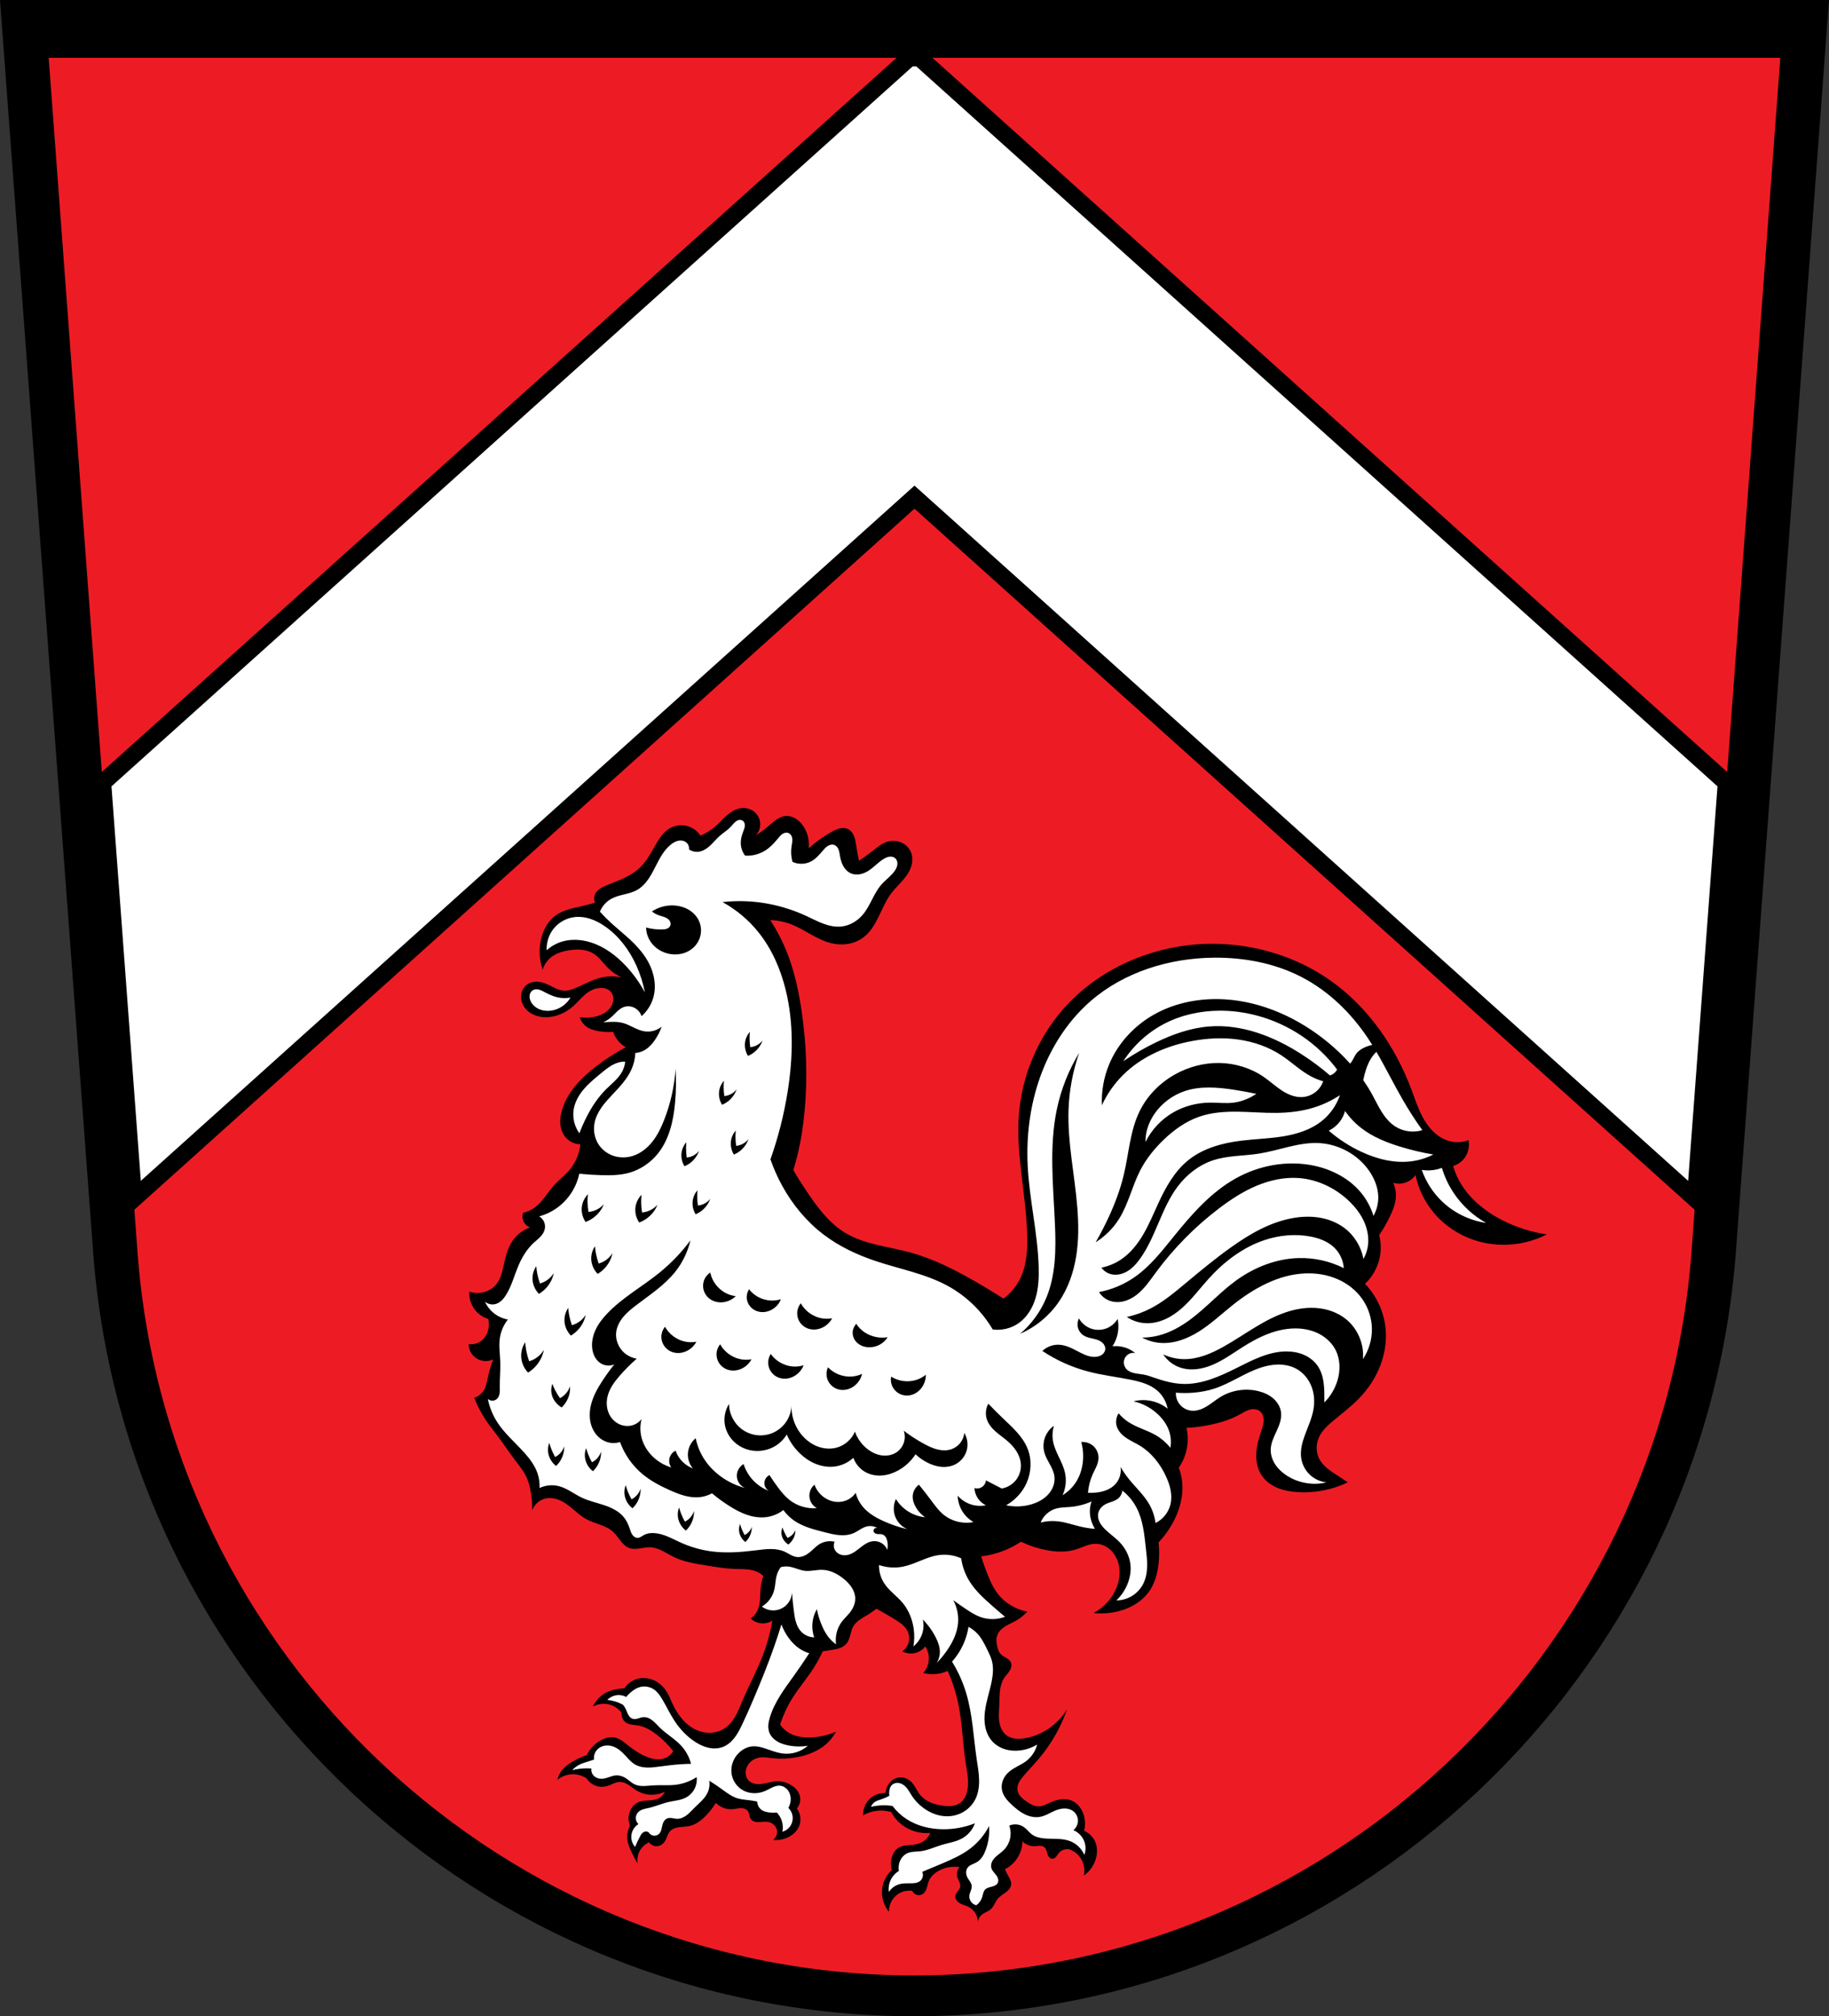
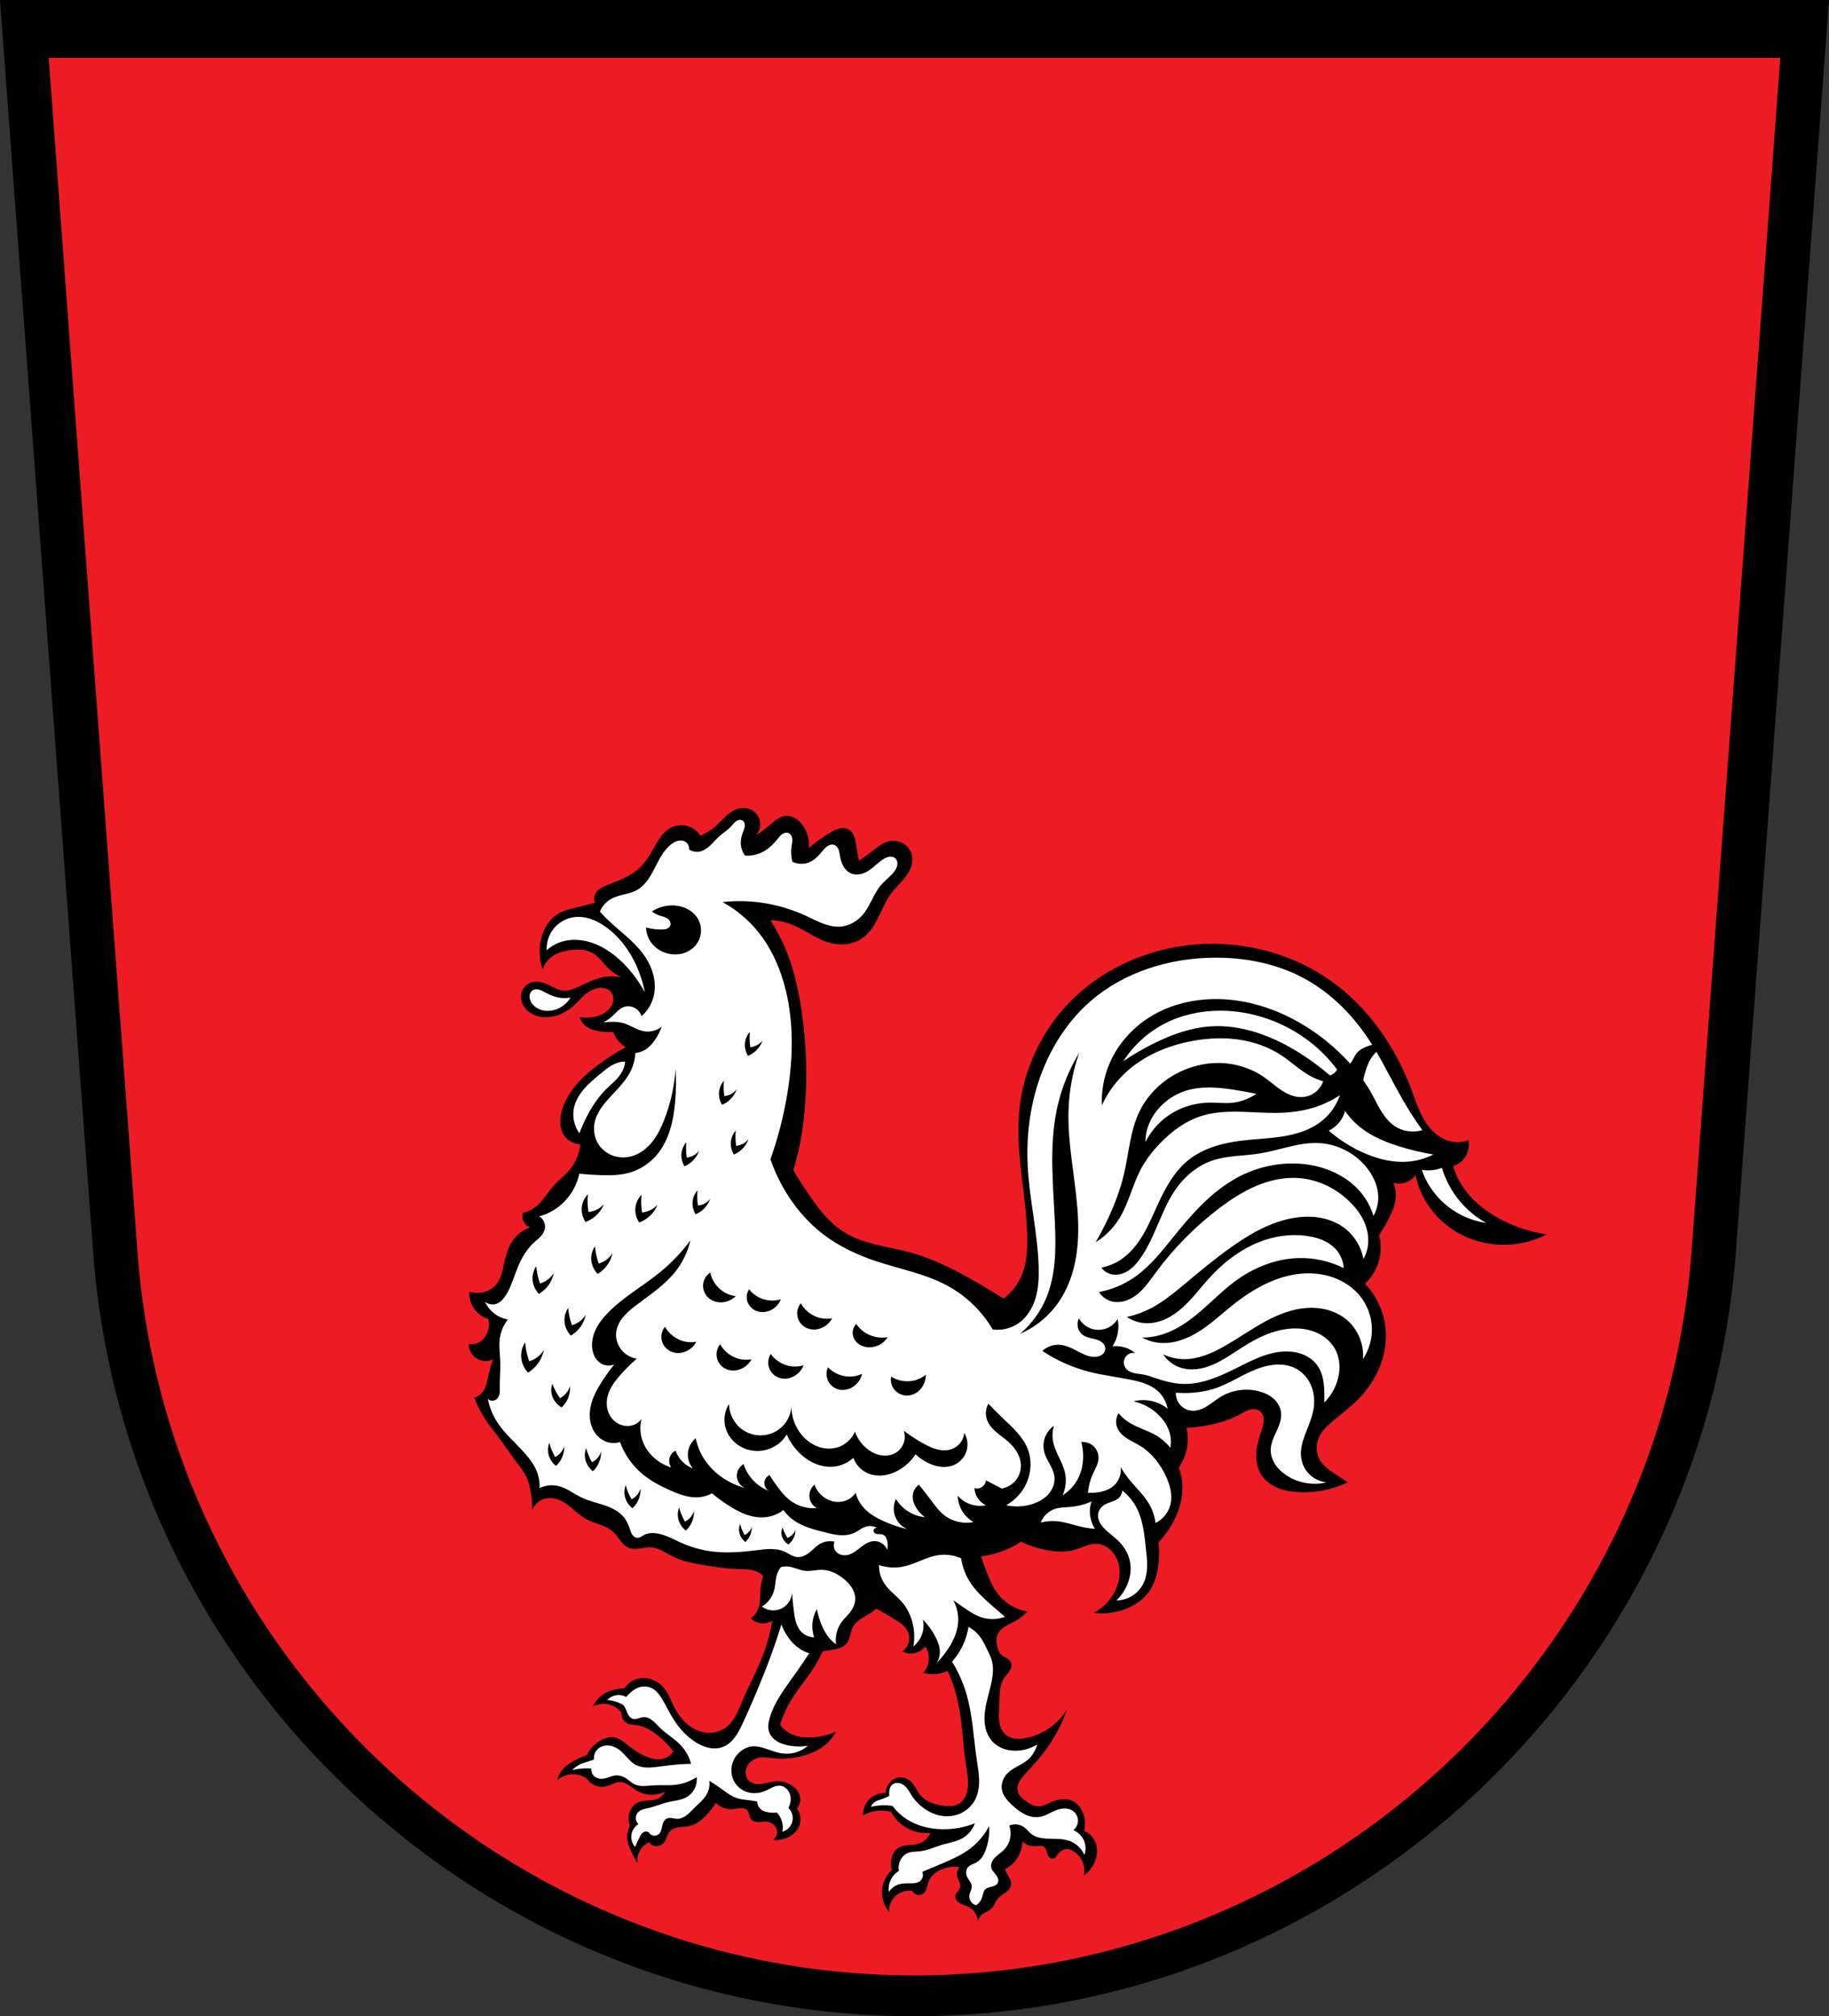
<svg xmlns="http://www.w3.org/2000/svg" xmlns:ns1="http://sodipodi.sourceforge.net/DTD/sodipodi-0.dtd" xmlns:ns2="http://www.inkscape.org/namespaces/inkscape" width="852.671" height="939.755" viewBox="0 0 852.675 939.758" version="1.1" id="svg1281" ns1:docname="DEU_Thalmassing_COA.svg" ns2:version="0.92.5 (2060ec1f9f, 2020-04-08)">
  <rect x="0" y="0" width="852.675" height="939.758" fill="#333333" stroke="none" />
  <defs id="defs1285">
    <ns2:path-effect effect="spiro" id="path-effect1358" is_visible="true" />
    <ns2:path-effect effect="spiro" id="path-effect1221" is_visible="true" />
    <ns2:path-effect effect="spiro" id="path-effect1127" is_visible="true" />
    <ns2:path-effect effect="spiro" id="path-effect1122" is_visible="true" />
    <ns2:path-effect effect="spiro" id="path-effect1117" is_visible="true" />
    <ns2:path-effect effect="spiro" id="path-effect1072" is_visible="true" />
    <ns2:path-effect effect="spiro" id="path-effect1067" is_visible="true" />
    <ns2:path-effect effect="spiro" id="path-effect1062" is_visible="true" />
    <ns2:path-effect effect="spiro" id="path-effect1058" is_visible="true" />
    <ns2:path-effect effect="spiro" id="path-effect1014" is_visible="true" />
    <ns2:path-effect effect="spiro" id="path-effect1010" is_visible="true" />
    <ns2:path-effect effect="spiro" id="path-effect964" is_visible="true" />
    <ns2:path-effect effect="spiro" id="path-effect920" is_visible="true" />
    <ns2:path-effect effect="spiro" id="path-effect916" is_visible="true" />
    <ns2:path-effect effect="spiro" id="path-effect872" is_visible="true" />
    <ns2:path-effect effect="spiro" id="path-effect867" is_visible="true" />
    <ns2:path-effect effect="spiro" id="path-effect863" is_visible="true" />
    <ns2:path-effect effect="spiro" id="path-effect3111" is_visible="true" />
    <ns2:path-effect effect="spiro" id="path-effect3065" is_visible="true" />
    <ns2:path-effect effect="spiro" id="path-effect3061" is_visible="true" />
    <ns2:path-effect effect="spiro" id="path-effect3017" is_visible="true" />
    <ns2:path-effect effect="spiro" id="path-effect2995" is_visible="true" />
    <ns2:path-effect effect="spiro" id="path-effect2995-6" is_visible="true" />
    <ns2:path-effect effect="spiro" id="path-effect2995-9" is_visible="true" />
    <ns2:path-effect effect="spiro" id="path-effect3017-2" is_visible="true" />
    <ns2:path-effect effect="spiro" id="path-effect2995-4" is_visible="true" />
    <ns2:path-effect effect="spiro" id="path-effect3061-6" is_visible="true" />
    <ns2:path-effect effect="spiro" id="path-effect2995-68" is_visible="true" />
    <ns2:path-effect effect="spiro" id="path-effect2995-7" is_visible="true" />
    <ns2:path-effect effect="spiro" id="path-effect2995-60" is_visible="true" />
    <ns2:path-effect effect="spiro" id="path-effect964-3" is_visible="true" />
    <ns2:path-effect effect="spiro" id="path-effect2995-5" is_visible="true" />
    <ns2:path-effect effect="spiro" id="path-effect2995-2" is_visible="true" />
    <ns2:path-effect effect="spiro" id="path-effect1127-1" is_visible="true" />
    <ns2:path-effect effect="spiro" id="path-effect1127-2" is_visible="true" />
    <ns2:path-effect effect="spiro" id="path-effect1127-2-9" is_visible="true" />
    <ns2:path-effect effect="spiro" id="path-effect1127-2-95" is_visible="true" />
    <ns2:path-effect effect="spiro" id="path-effect1127-2-1" is_visible="true" />
    <ns2:path-effect effect="spiro" id="path-effect1127-2-10" is_visible="true" />
    <ns2:path-effect effect="spiro" id="path-effect1127-2-13" is_visible="true" />
    <ns2:path-effect effect="spiro" id="path-effect1127-2-97" is_visible="true" />
    <ns2:path-effect effect="spiro" id="path-effect1221-1" is_visible="true" />
    <ns2:path-effect effect="spiro" id="path-effect1221-4" is_visible="true" />
    <ns2:path-effect effect="spiro" id="path-effect1221-4-1" is_visible="true" />
    <ns2:path-effect effect="spiro" id="path-effect1221-4-9" is_visible="true" />
    <ns2:path-effect effect="spiro" id="path-effect1221-4-3" is_visible="true" />
    <ns2:path-effect effect="spiro" id="path-effect1221-4-3-4" is_visible="true" />
    <ns2:path-effect effect="spiro" id="path-effect1221-4-3-2" is_visible="true" />
    <ns2:path-effect effect="spiro" id="path-effect1221-4-3-4-2" is_visible="true" />
    <ns2:path-effect effect="spiro" id="path-effect1221-4-3-4-1" is_visible="true" />
    <ns2:path-effect effect="spiro" id="path-effect1221-4-3-4-0" is_visible="true" />
    <ns2:path-effect effect="spiro" id="path-effect1221-4-3-4-8" is_visible="true" />
    <ns2:path-effect effect="spiro" id="path-effect2995-1" is_visible="true" />
  </defs>
  <ns1:namedview pagecolor="#ffffff" bordercolor="#666666" borderopacity="1" objecttolerance="10" gridtolerance="10" guidetolerance="10" ns2:pageopacity="0" ns2:pageshadow="2" ns2:window-width="1920" ns2:window-height="1046" id="namedview1283" showgrid="false" ns2:zoom="0.84383671" ns2:cx="426.33535" ns2:cy="469.87764" ns2:window-x="-11" ns2:window-y="-11" ns2:window-maximized="1" ns2:current-layer="svg1281" fit-margin-top="0" fit-margin-left="0" fit-margin-right="0" fit-margin-bottom="0" ns2:snap-global="false" />
  <path style="fill:#000000;fill-rule:evenodd;stroke:#000000;stroke-width:22;stroke-miterlimit:4;stroke-dasharray:none" ns2:connector-curvature="0" id="path1169" d="M 11.849,10.999 54.146,579.501 C 67.155,775.549 230.389,928.728 426.338,928.759 622.009,928.544 785.344,775.272 798.529,579.501 L 840.826,10.999 Z" ns1:nodetypes="cccccc" />
  <g id="g1480" transform="translate(16.773,21.449)">
    <path ns1:nodetypes="cccccc" d="M 5.924,5.499 47.114,559.159 c 12.669,190.93 171.63,340.11 362.45,340.14 190.55,-0.21 349.61,-149.48 362.45,-340.14 l 41.19,-553.66 z" id="path1164" ns2:connector-curvature="0" style="fill:#ed1c24;fill-opacity:1;fill-rule:evenodd" />
-     <path style="fill:#ffffff;stroke:#000000;stroke-width:8;stroke-linecap:round" ns2:connector-curvature="0" id="path1167" d="M 407.18,5.499 31.06,343.409 l 14.428,193.95 364.07,-327.09 364.07,327.09 14.428,-193.95 -376.12,-337.91 h -2.381 -2.381 z" />
    <path transform="translate(883.335)" ns1:nodetypes="caacacaaaaaaaaacaaaacaaaacaaaaaaaacaaacaaacaaacaaaaaacaaacaaaacaaaaaaaaaaaaacaacacaaacaaacacaaaacacaacacaacaaaaacaaaaaaaaaacaacacaaaaaaaacaacacaaacaaaaacaacacaaaacaaacaacacaaaaacaaaaacaacaaaaaaaaaacaacaacaaaacaacacacacaaaaaaaaacacacacaaaacacacaaacaaaacaaaaacacaaaacacaacaaaaaaaacaaaaaaaaaaacaacacaaaaacaaacaacacaaaaaacaaaaaacacaacacaac" ns2:original-d="m -179.03095,553.89838 c 0,0 -14.3359,-2.85622 -20.50718,-6.51022 -8.38675,-4.96578 -15.78512,-12.04985 -21.1582,-20.18167 -1.02213,-1.54693 -1.95307,-5.20818 -1.95307,-5.20818 0,0 4.02269,-1.83906 5.20818,-3.58063 1.62916,-2.39337 1.95307,-8.46328 1.95307,-8.46328 0,0 -5.45537,1.10926 -8.13777,0.65102 -2.10676,-0.3599 -4.26789,-1.17731 -5.8592,-2.60409 -6.26289,-5.61535 -8.06592,-14.78581 -12.69492,-21.80922 -11.52426,-17.48533 -20.27115,-38.45456 -37.43374,-50.45418 -16.6005,-11.60662 -38.0619,-18.68967 -58.26644,-17.25207 -24.40844,1.73672 -49.72923,12.99769 -66.72971,30.59802 -12.33369,12.76887 -17.61253,31.63685 -20.50718,49.15213 -3.13864,18.99162 4.81537,38.38767 3.90613,57.61541 -0.28564,6.04032 -0.46147,12.38265 -2.9296,17.9031 -1.76368,3.9448 -8.13777,10.09083 -8.13777,10.09083 0,0 -9.16345,-5.94058 -13.99696,-8.46328 -9.47367,-4.94449 -19.28433,-9.2834 -29.29598,-13.02043 -10.09695,-3.76887 -21.74138,-3.79704 -30.92352,-9.43982 -6.4073,-3.93753 -10.9703,-10.36827 -15.62452,-16.27554 -3.11682,-3.95596 -8.14841,-12.72327 -8.14841,-12.72327 0,0 1.67959,-5.58607 2.28921,-8.43493 1.31018,-6.12271 2.52655,-12.30577 2.9296,-18.55411 1.00616,-15.59813 0.84389,-31.39102 -1.30204,-46.87356 -1.3368,-9.64475 -3.68862,-19.22278 -7.16124,-28.31944 -1.92126,-5.03282 -7.48675,-14.32248 -7.48675,-14.32248 0,0 6.61369,0.91061 9.76533,1.95307 6.50693,2.15227 11.79737,7.86944 18.58955,8.78524 5.01223,0.67582 10.74109,0.19334 14.94515,-2.61826 6.73128,-4.50174 8.2063,-13.99751 13.01334,-20.51427 2.27849,-3.08887 5.80179,-5.30667 7.46902,-8.76398 1.48865,-3.08697 3.61681,-7.08482 1.9708,-10.09083 -2.12898,-3.88802 -7.96157,-5.35175 -12.36942,-4.88267 -1.94509,0.207 -3.27758,2.1371 -4.88266,3.25511 -2.42199,1.68701 -7.16124,5.20818 -7.16124,5.20818 0,0 -0.55502,-4.85289 -1.30204,-7.16124 -0.85173,-2.63192 -1.12924,-6.20488 -3.58062,-7.48675 -2.43742,-1.27457 -5.60255,0.27346 -8.14486,1.32331 -3.9466,1.62975 -10.40925,7.46548 -10.40925,7.46548 0,0 -0.40717,-7.59099 -2.60409,-10.41634 -1.96679,-2.52939 -5.25984,-4.62086 -8.46328,-4.55716 -2.77214,0.0551 -4.85515,2.69224 -7.16124,4.23164 -2.2561,1.50603 -6.51021,4.88267 -6.51021,4.88267 0,0 1.56372,-8.55122 -0.97654,-11.39288 -1.47491,-1.64991 -4.35087,-1.78663 -6.51021,-1.30204 -4.616,1.03591 -7.47934,5.80531 -11.39288,8.46328 -2.21689,1.50565 -6.83573,4.23164 -6.83573,4.23164 0,0 -3.93755,-3.92618 -6.51021,-4.55715 -2.44428,-0.59948 -5.28367,-0.24016 -7.48675,0.97653 -3.5754,1.97457 -5.31114,6.21076 -7.81226,9.43981 -2.379,3.07138 -3.89578,6.90018 -6.83573,9.43981 -4.26024,3.68013 -10.22439,4.78918 -14.9735,7.81226 -1.95888,1.24694 -4.50493,2.14988 -5.53368,4.23164 -0.57684,1.16729 0,3.90613 0,3.90613 0,0 -4.14665,1.00247 -6.1847,1.62756 -4.06817,1.24775 -8.71114,1.58596 -12.0439,4.23164 -3.32409,2.63879 -5.7399,6.64163 -6.83573,10.74186 -1.26194,4.72175 0.65102,14.64798 0.65102,14.64798 0,0 1.87977,-4.14298 3.58062,-5.53368 2.52696,-2.06617 5.87141,-3.20879 9.1143,-3.58062 3.70453,-0.42476 7.73567,-0.0469 11.06737,1.62755 2.74212,1.37812 4.15913,4.5377 6.51022,6.51022 2.0293,1.70254 6.51021,4.55715 6.51021,4.55715 0,0 -6.13102,-0.57453 -9.1143,0 -4.01637,0.77348 -7.50111,3.29873 -11.39288,4.55715 -2.12836,0.68821 -4.27794,1.77063 -6.51022,1.62756 -2.67435,-0.1714 -4.85337,-2.43272 -7.48674,-2.9296 -3.09205,-0.58343 -6.76316,-1.65427 -9.43982,0 -1.85747,1.14798 -3.36442,3.71933 -2.92959,5.85919 0.96556,4.75168 6.28608,8.63352 11.06736,9.43982 4.70891,0.7941 9.28991,-2.68767 13.34595,-5.20818 2.87027,-1.78364 4.5539,-5.15696 7.48674,-6.83572 1.57702,-0.90269 3.39144,-1.64598 5.20818,-1.60983 1.61073,0.032 3.56247,0.34252 4.55715,1.60983 1.34651,1.71558 1.56347,4.52937 0.65102,6.51021 -1.2719,2.76118 -4.60646,4.23566 -7.48675,5.20818 -2.36668,0.7991 -7.48675,0.32551 -7.48675,0.32551 0,0 1.58283,3.16888 2.9296,4.23164 1.64505,1.29814 3.80934,1.8433 5.85919,2.27857 2.23141,0.47383 6.83573,0.32551 6.83573,0.32551 0,0 0.89871,2.28536 1.62756,3.25511 1.15333,1.53453 4.23164,3.90613 4.23164,3.90613 0,0 -9.65857,5.14916 -13.67146,8.78879 -6.35129,5.76053 -13.55321,11.94894 -15.95003,20.18167 -1.18907,4.08427 -1.11624,9.19535 1.30205,12.69492 1.51722,2.19561 7.16123,3.58062 7.16123,3.58062 0,0 -2.52801,8.20237 -4.88266,11.71839 -1.96384,2.93244 -5.0756,4.9095 -7.48675,7.48675 -3.15196,3.36909 -5.39231,7.6901 -9.1143,10.41635 -1.52871,1.11974 -5.20817,2.27857 -5.20817,2.27857 0,0 -0.45675,2.47793 0,3.58062 0.58722,1.41767 3.25511,3.25511 3.25511,3.25511 0,0 -6.12024,3.4392 -8.13777,6.1847 -2.45923,3.34659 -2.78087,7.82702 -4.23164,11.71839 -1.05587,2.83214 -1.38326,6.09009 -3.25511,8.46328 -1.3047,1.65414 -3.19623,2.95573 -5.20818,3.58062 -2.38327,0.74022 -7.48674,0 -7.48674,0 0,0 0.85415,6.08636 2.60408,8.46328 1.48096,2.01158 6.18471,4.23164 6.18471,4.23164 0,0 0.44662,4.27012 -0.32551,6.18471 -0.80553,1.99742 -2.34084,3.85143 -4.23164,4.88266 -1.34714,0.73472 -4.55715,0.65102 -4.55715,0.65102 0,0 1.66544,5.4695 3.90612,6.83573 2.13275,1.30042 7.48675,0.32551 7.48675,0.32551 0,0 -1.73605,6.0762 -2.60408,9.1143 -0.43402,1.51905 -0.45284,3.22496 -1.30205,4.55715 -1.15769,1.81613 -4.88266,4.23164 -4.88266,4.23164 0,0 3.62355,7.54232 5.8592,11.06737 1.45282,2.29073 3.27472,4.32557 4.88266,6.51022 2.85616,3.88056 5.71588,7.76008 8.46328,11.71839 1.78455,2.5711 3.8597,4.98794 5.20817,7.81226 0.78367,1.64137 1.26678,3.42546 1.62756,5.20817 0.67031,3.31218 0.97653,10.09083 0.97653,10.09083 0,0 3.78675,-4.7004 6.51021,-5.53368 1.8791,-0.57494 4.02056,-0.0425 5.8592,0.65102 4.95692,1.86971 8.44022,6.45186 13.02043,9.1143 3.94433,2.29281 8.6401,3.23108 12.36941,5.8592 2.88489,2.03304 4.20407,6.19066 7.48675,7.48675 3.02934,1.19607 6.56024,-0.90425 9.76532,-0.32551 3.92614,0.70893 7.28392,3.29119 11.06737,4.55715 4.89163,1.63676 9.90644,2.94074 14.9735,3.90613 4.40242,0.83876 8.90432,1.03022 13.34594,1.62755 3.69553,0.49699 7.60891,0.23364 11.06737,1.62756 0.86571,0.34892 2.27857,1.62755 2.27857,1.62755 0,0 -0.96906,4.10442 -1.30204,6.1847 -0.46833,2.92592 0.10649,6.0772 -0.97534,8.83581 -0.73234,1.86744 -3.58181,4.83565 -3.58181,4.83565 0,0 3.54201,2.16661 5.53368,2.27857 1.57735,0.0887 4.55716,-1.30204 4.55716,-1.30204 0,0 -2.41829,10.54255 -4.23165,15.62452 -2.67686,7.50195 -5.97797,14.80202 -9.76532,21.80922 -2.38999,4.42187 -3.78619,10.17923 -8.13777,12.69493 -3.94978,2.28341 -9.47481,2.44069 -13.67145,0.65102 -5.16398,-2.2022 -7.99049,-7.99926 -11.06737,-12.69492 -0.91182,-1.39153 -1.2292,-3.11671 -2.13992,-4.50896 -1.03463,-1.58169 -2.10042,-3.30438 -3.71928,-4.27984 -2.86297,-1.7251 -6.4834,-2.91229 -9.76532,-2.27857 -2.60087,0.50221 -6.51022,4.55715 -6.51022,4.55715 0,0 -2.18407,0.12066 -3.2551,0.32551 -1.55171,0.29679 -3.19554,0.50086 -4.55715,1.30204 -2.77729,1.63416 -6.83573,6.83573 -6.83573,6.83573 0,0 5.03582,-1.5482 7.48675,-0.97653 2.28593,0.53319 5.85919,3.90613 5.85919,3.90613 0,0 1.1236,3.7824 2.60409,4.88266 1.33218,0.99004 3.30874,0.4496 4.88266,0.97653 3.08328,1.03225 6.13693,2.3502 8.78879,4.23164 3.00357,2.13098 7.81226,7.81226 7.81226,7.81226 0,0 -2.29151,2.73971 -3.90613,3.25511 -2.69543,0.8604 -5.76751,0.20834 -8.46328,-0.65102 -3.01396,-0.96079 -5.40428,-3.29046 -8.13777,-4.88266 -2.47706,-1.44283 -4.65606,-3.7791 -7.48675,-4.23164 -1.63897,-0.26202 -3.41679,0.198 -4.88266,0.97653 -3.07936,1.63545 -7.4433,7.34928 -7.4433,7.34928 0,0 -4.46949,1.65793 -6.46439,2.9296 -2.06713,1.31771 -4.12082,2.82081 -5.57951,4.791 -0.82514,1.11449 -1.671,3.80974 -1.671,3.80974 0,0 5.71321,-2.63566 8.74297,-2.51244 1.75464,0.0714 4.92848,1.86142 4.92848,1.86142 0,0 4.24905,3.46305 6.83573,3.90613 1.19569,0.20481 2.40547,-0.34995 3.58062,-0.65102 1.66192,-0.42578 3.17138,-1.74917 4.88266,-1.62755 2.90413,0.20639 4.99583,3.16836 7.81226,3.90613 4.30857,1.12863 13.34594,0.65102 13.34594,0.65102 0,0 -1.89484,2.54499 -3.25511,3.25511 -2.73551,1.42806 -6.4546,0.062 -9.11311,1.62874 -1.92704,1.13568 -3.54295,3.07922 -4.23283,5.20698 -0.6033,1.86072 0.32551,5.8592 0.32551,5.8592 0,0 -1.34719,3.41925 -1.30204,5.20817 0.0658,2.60777 1.2803,5.07671 2.27857,7.48675 0.70588,1.70415 2.60409,4.88266 2.60409,4.88266 0,0 0.50149,-5.24328 1.90606,-7.34809 0.79858,-1.1967 3.44195,-2.60409 3.44195,-2.60409 0,0 2.37519,1.89643 3.76629,1.81441 1.41226,-0.0833 2.63313,-1.22801 3.58062,-2.27857 1.13745,-1.26119 0.96849,-3.47639 2.27858,-4.55716 2.44615,-2.01796 6.26565,-1.26946 9.16249,-2.55945 2.80012,-1.24691 5.49561,-2.86585 7.76407,-4.92729 1.83113,-1.66402 4.55715,-5.8592 4.55715,-5.8592 0,0 5.1156,2.24921 7.81226,2.9296 2.33597,0.58938 5.28608,-0.53605 7.16124,0.97653 0.9885,0.79736 0.32833,2.76527 1.30204,3.58062 1.94209,1.62622 5.1178,0.40516 7.48675,1.30204 1.54894,0.58643 3.58631,1.07875 4.23164,2.60409 0.77955,1.84259 -1.30204,5.85919 -1.30204,5.85919 0,0 5.01214,-0.17602 7.16123,-1.30204 2.03881,-1.06824 4.12537,-2.7091 4.88267,-4.88266 0.93434,-2.6817 -0.97654,-8.46328 -0.97654,-8.46328 0,0 1.86973,-4.15587 1.30205,-6.18471 -0.64122,-2.29165 -2.84053,-3.98649 -4.88267,-5.20817 -1.44551,-0.86476 -3.20069,-1.21116 -4.88266,-1.30204 -2.85013,-0.15399 -5.61534,1.49228 -8.46328,1.30204 -1.91841,-0.12815 -4.19154,-0.25082 -5.53368,-1.62755 -1.17582,-1.20613 -1.7816,-3.26794 -1.30205,-4.88267 0.83118,-2.79872 3.75651,-4.88926 6.51022,-5.85919 1.84498,-0.64985 3.90328,0.30086 5.8592,0.32551 3.58198,0.0451 7.25725,0.50526 10.74185,-0.32551 5.47719,-1.30583 10.94891,-3.58613 15.29901,-7.16124 1.55926,-1.28147 3.58062,-4.88266 3.58062,-4.88266 0,0 -7.8686,2.62368 -11.95226,2.6981 -3.10539,0.0566 -6.35773,-0.37512 -9.15775,-1.7192 -1.95305,-0.93752 -4.93086,-4.23401 -4.93086,-4.23401 0,0 3.32987,-8.21469 5.53369,-12.0439 2.91312,-5.06164 7.01296,-9.35929 10.09083,-14.32247 1.56082,-2.51689 4.23164,-7.81226 4.23164,-7.81226 0,0 2.85959,-0.25832 4.23164,-0.65103 2.38331,-0.68216 5.1043,-1.15542 6.83573,-2.92959 2.04051,-2.09088 1.51441,-5.79141 3.25511,-8.13777 1.6558,-2.23191 4.28138,-3.54823 6.51021,-5.20818 1.37592,-1.02474 4.23165,-2.92959 4.23165,-2.92959 0,0 5.85253,2.93548 8.46328,4.88266 2.27639,1.69781 5.43529,3.12005 6.1847,5.85919 0.83383,3.04767 -2.60409,9.11431 -2.60409,9.11431 0,0 3.24274,1.23253 4.88267,0.97653 2.20749,-0.34459 5.85919,-3.25511 5.85919,-3.25511 0,0 1.6387,3.1671 1.62756,4.88266 -0.0172,2.64218 -2.60409,7.48675 -2.60409,7.48675 0,0 4.7908,0.62707 7.16124,0.32551 1.46401,-0.18625 4.23164,-1.30204 4.23164,-1.30204 0,0 3.73447,9.85077 4.88266,14.9735 2.08102,9.28461 2.73961,18.84171 3.58062,28.31944 0.37452,4.22062 1.65922,8.57941 0.65102,12.69492 -0.5092,2.07856 -1.4875,4.32734 -3.25511,5.53368 -2.26903,1.54855 -5.4175,1.68494 -8.13777,1.30204 -3.79721,-0.53449 -7.47537,-2.42193 -10.41634,-4.88266 -2.03866,-1.70577 -2.42233,-4.99357 -4.60535,-6.51021 -1.73796,-1.20743 -4.0545,-2.00655 -6.13651,-1.62756 -1.62908,0.29654 -3.05168,1.5588 -4.04478,2.88378 -0.90547,1.20806 -1.4889,4.27746 -1.4889,4.27746 0,0 -4.79433,0.47361 -6.51022,1.95306 -2.34782,2.0243 -3.95432,8.41746 -3.95432,8.41746 0,0 5.14455,-2.02539 7.86045,-2.23275 1.74449,-0.13319 5.20817,0.65102 5.20817,0.65102 0,0 2.75665,4.46511 4.88266,5.8592 3.87623,2.54177 13.34595,3.90613 13.34595,3.90613 0,0 -2.44696,3.50259 -4.23164,4.55715 -1.15547,0.68276 -2.59671,0.68209 -3.90613,0.97653 -2.15913,0.48552 -4.65181,0.10042 -6.51022,1.30204 -1.56762,1.0136 -2.68541,2.77944 -3.25511,4.55715 -0.59603,1.8599 0,5.8592 0,5.8592 0,0 -3.11622,3.15323 -3.58062,5.20817 -1.06562,4.71529 2.27858,14.32248 2.27858,14.32248 0,0 1.88931,-6.50759 4.41731,-8.41865 1.74364,-1.31812 6.41738,-1.34786 6.41738,-1.34786 0,0 3.53212,2.07105 5.11534,1.30323 1.92306,-0.93263 1.40715,-4.08853 2.60409,-5.8592 1.27071,-1.8798 2.73342,-3.82771 4.74163,-4.88385 2.86699,-1.50778 9.58084,-1.62636 9.58084,-1.62636 0,0 -1.0604,3.225 -0.97653,4.88266 0.0746,1.47392 1.44603,2.76287 1.30204,4.23164 -0.1563,1.59439 -2.57874,2.65798 -2.27857,4.23164 0.50499,2.64744 4.50005,3.10439 6.1847,5.20817 1.91107,2.38654 4.23164,8.13777 4.23164,8.13777 0,0 0.87327,-3.306 1.95307,-4.55715 1.08212,-1.25385 3.03941,-1.45443 4.23164,-2.60409 1.40806,-1.35779 2.05315,-3.33944 3.25511,-4.88266 1.88815,-2.42423 5.59432,-3.8202 6.1847,-6.83573 0.24401,-1.24634 -0.80022,-2.41396 -1.30204,-3.58061 -0.47934,-1.11439 -1.62756,-3.25511 -1.62756,-3.25511 0,0 4.72628,-3.4225 6.18471,-5.8592 1.27069,-2.12304 1.95306,-7.16123 1.95306,-7.16123 0,0 3.81592,1.81343 5.8592,2.27857 1.37942,0.31402 3.00144,-0.37307 4.23164,0.32551 1.96334,1.11491 1.66316,5.27518 3.90613,5.53369 1.29797,0.14959 1.80299,-1.9424 2.9296,-2.60409 1.54312,-0.90632 5.06951,-1.76739 5.06951,-1.76739 0,0 3.75166,1.92899 4.83565,3.62762 1.56834,2.45759 1.81322,8.55611 1.81322,8.55611 0,0 4.99264,-5.37616 5.8592,-8.78879 0.58992,-2.32319 0.38598,-5.00024 -0.65102,-7.16123 -1.01504,-2.11523 -5.06952,-4.88267 -5.06952,-4.88267 0,0 0.5586,-5.65121 -0.46535,-8.18478 -0.94288,-2.333 -2.60171,-4.76002 -4.92849,-5.71816 -3.30651,-1.36157 -7.19318,0.11319 -10.69485,0.83787 -1.68466,0.34864 -3.16266,1.70741 -4.88266,1.6722 -2.09511,-0.0429 -4.16554,-1.04453 -5.85919,-2.27858 -1.80786,-1.31727 -3.92235,-2.9928 -4.23164,-5.20817 -0.34277,-2.4552 1.60318,-4.74141 2.92959,-6.83573 2.01528,-3.18201 5.30027,-5.39639 7.48675,-8.46328 4.9923,-7.00251 12.69492,-22.46025 12.69492,-22.46025 0,0 -4.38821,5.96682 -7.3469,8.09314 -3.641,2.61668 -7.8729,4.84084 -12.3224,5.39383 -2.90091,0.36053 -6.52387,0.56298 -8.65014,-1.44307 -3.56114,-3.35978 -3.15399,-9.42761 -3.2551,-14.32247 -0.0866,-4.19161 0.56289,-8.54403 2.27857,-12.36941 0.50627,-1.1288 1.77426,-1.79993 2.27858,-2.9296 0.60363,-1.35213 1.30859,-2.98464 0.78967,-4.37148 -0.70317,-1.87929 -3.46443,-2.18203 -4.6958,-3.76629 -0.80457,-1.03515 -1.35001,-2.29928 -1.62756,-3.58062 -0.36752,-1.69671 -0.76274,-3.64864 0,-5.20817 1.63061,-3.334 5.8836,-4.52612 8.7888,-6.83573 1.75096,-1.392 5.20817,-4.23164 5.20817,-4.23164 0,0 -10.43366,-4.8133 -14.23202,-8.92863 -1.9558,-2.11902 -2.84284,-5.02964 -3.99659,-7.67242 -1.29074,-2.95657 -3.2551,-9.1143 -3.2551,-9.1143 0,0 7.06963,-1.33578 10.41634,-2.60409 2.859,-1.08348 8.13777,-4.23164 8.13777,-4.23164 0,0 7.64674,3.29389 11.71839,3.90613 4.61504,0.69395 9.38647,0.39798 13.99697,-0.32551 3.01855,-0.47368 5.76931,-3.0718 8.78879,-2.60409 4.01485,0.62189 8.2655,3.20614 10.09083,6.83573 2.24459,4.46326 1.32428,10.38471 -0.65102,14.9735 -1.91138,4.44028 -10.09083,10.41634 -10.09083,10.41634 0,0 9.1451,0.22497 13.34594,-1.30204 4.6953,-1.70675 9.33123,-4.49739 12.36941,-8.46328 2.79639,-3.65028 3.78673,-8.48713 4.55715,-13.02043 0.56355,-3.31607 0,-10.09084 0,-10.09084 0,0 5.4872,-6.32126 7.16124,-10.09083 2.43608,-5.48553 3.92056,-11.57548 3.90613,-17.57759 -0.006,-2.44795 -1.62756,-7.16124 -1.62756,-7.16124 0,0 3.30698,-6.31104 3.90613,-9.76532 0.50101,-2.88848 -0.32551,-8.78879 -0.32551,-8.78879 0,0 8.10839,-0.66662 12.0439,-1.62755 4.36772,-1.06647 8.34734,-3.41135 12.69492,-4.55716 3.0876,-0.81374 6.92836,-3.59935 9.43982,-1.62755 2.48082,1.94775 0.54245,6.2876 0.65102,9.43981 0.23156,6.72324 -3.58096,14.48674 0,20.18167 3.33246,5.29973 10.71743,7.33833 16.92656,8.13777 7.89342,1.0163 23.43678,-4.55715 23.43678,-4.55715 0,0 -3.34546,-2.04546 -4.88266,-3.25511 -3.01711,-2.37421 -6.9769,-4.27241 -8.46328,-7.81226 -1.38688,-3.3029 -1.01275,-7.41895 0.32551,-10.74185 1.14793,-2.8503 3.98774,-4.68739 6.1847,-6.83573 3.79495,-3.71096 9.0366,-6.04267 12.0439,-10.41634 6.81775,-9.91541 12.89698,-21.93123 12.27539,-33.94833 -0.37349,-7.22058 -9.44099,-19.52828 -9.44099,-19.52828 0,0 5.8133,-7.94009 6.93093,-12.60209 0.78455,-3.27263 -0.32552,-10.09083 -0.32552,-10.09083 0,0 3.86441,-5.88348 5.20818,-9.11431 1.25352,-3.01384 2.52167,-6.17671 2.60408,-9.43981 0.0505,-2.00007 -1.30204,-5.85919 -1.30204,-5.85919 0,0 3.78067,0.57388 5.53368,0 1.91812,-0.62793 4.88267,-3.58062 4.88267,-3.58062 0,0 4.20042,12.88396 8.65251,17.71979 6.09511,6.62049 14.38527,11.99182 23.19935,13.80656 9.66287,1.9895 29.34416,-3.85791 29.34416,-3.85791 z" ns2:path-effect="#path-effect2995-6" ns2:connector-curvature="0" id="path2993-8" d="m -179.031,553.898 c -7.125,-1.055 -14.078,-3.263 -20.507,-6.51 -8.862,-4.476 -16.919,-11.204 -21.158,-20.182 -0.793,-1.678 -1.447,-3.422 -1.953,-5.208 2.05,-0.618 3.898,-1.888 5.208,-3.581 1.829,-2.362 2.562,-5.539 1.953,-8.463 -2.574,0.995 -5.438,1.225 -8.138,0.651 -2.105,-0.447 -4.096,-1.371 -5.859,-2.604 -3.505,-2.451 -6.057,-6.061 -7.963,-9.89 -1.906,-3.829 -3.224,-7.917 -4.732,-11.919 -7.493,-19.887 -20.107,-38.148 -37.434,-50.454 -16.807,-11.937 -37.661,-17.88 -58.266,-17.252 -25.165,0.767 -50.193,11.614 -66.73,30.598 -11.864,13.619 -19.165,31.14 -20.507,49.152 -1.432,19.221 3.716,38.342 3.906,57.615 0.06,6.096 -0.414,12.35 -2.93,17.903 -1.802,3.979 -4.631,7.487 -8.138,10.091 -4.593,-2.939 -9.261,-5.762 -13.997,-8.463 -9.307,-5.309 -18.963,-10.185 -29.296,-13.02 -10.443,-2.866 -21.728,-3.721 -30.924,-9.44 -6.431,-4 -11.285,-10.068 -15.625,-16.276 -2.886,-4.129 -5.605,-8.375 -8.148,-12.723 0.868,-2.782 1.632,-5.596 2.289,-8.435 1.414,-6.104 2.334,-12.317 2.93,-18.554 1.49,-15.597 0.951,-31.368 -1.302,-46.874 -1.404,-9.66 -3.487,-19.277 -7.161,-28.319 -2.031,-4.998 -4.542,-9.802 -7.487,-14.322 3.334,0.092 6.652,0.756 9.765,1.953 6.413,2.467 11.915,7.151 18.59,8.785 2.537,0.621 5.198,0.777 7.776,0.358 2.579,-0.419 5.072,-1.419 7.169,-2.976 3.277,-2.435 5.431,-6.075 7.226,-9.742 1.796,-3.667 3.345,-7.499 5.787,-10.772 2.297,-3.079 5.325,-5.576 7.469,-8.764 0.992,-1.475 1.789,-3.099 2.185,-4.832 0.396,-1.733 0.376,-3.582 -0.214,-5.259 -0.826,-2.345 -2.771,-4.242 -5.097,-5.119 -2.326,-0.876 -4.99,-0.75 -7.272,0.236 -1.801,0.778 -3.34,2.043 -4.883,3.255 -2.322,1.824 -4.711,3.561 -7.161,5.208 -0.498,-2.375 -0.932,-4.763 -1.302,-7.161 -0.219,-1.42 -0.419,-2.858 -0.934,-4.199 -0.515,-1.341 -1.385,-2.6 -2.647,-3.288 -1.264,-0.689 -2.803,-0.738 -4.204,-0.406 -1.401,0.331 -2.692,1.013 -3.941,1.73 -3.709,2.13 -7.202,4.635 -10.409,7.465 0.413,-3.633 -0.53,-7.405 -2.604,-10.416 -0.956,-1.389 -2.159,-2.629 -3.614,-3.48 -1.456,-0.85 -3.177,-1.293 -4.849,-1.077 -1.396,0.18 -2.704,0.803 -3.872,1.587 -1.168,0.785 -2.216,1.733 -3.289,2.644 -2.069,1.757 -4.244,3.389 -6.51,4.883 1.513,-1.545 2.31,-3.765 2.125,-5.92 -0.185,-2.155 -1.348,-4.207 -3.102,-5.472 -1.847,-1.333 -4.28,-1.764 -6.51,-1.302 -2.349,0.487 -4.413,1.883 -6.204,3.479 -1.791,1.596 -3.375,3.415 -5.189,4.984 -2.035,1.761 -4.352,3.195 -6.836,4.232 -1.49,-2.268 -3.87,-3.933 -6.51,-4.557 -2.504,-0.591 -5.221,-0.243 -7.487,0.977 -1.824,0.982 -3.324,2.487 -4.562,4.148 -1.238,1.661 -2.234,3.486 -3.251,5.292 -1.914,3.401 -3.955,6.808 -6.836,9.44 -4.18,3.82 -9.731,5.671 -14.973,7.812 -1.103,0.451 -2.208,0.922 -3.194,1.59 -0.987,0.668 -1.859,1.551 -2.339,2.641 -0.54,1.227 -0.54,2.68 0,3.906 -2.045,0.603 -4.108,1.146 -6.185,1.628 -4.174,0.969 -8.549,1.752 -12.044,4.232 -3.535,2.508 -5.778,6.538 -6.836,10.742 -1.209,4.807 -0.98,9.967 0.651,14.648 0.626,-2.138 1.887,-4.087 3.581,-5.534 2.516,-2.149 5.838,-3.119 9.114,-3.581 1.885,-0.266 3.803,-0.382 5.694,-0.165 1.892,0.217 3.762,0.778 5.373,1.792 2.606,1.641 4.348,4.318 6.51,6.51 1.871,1.896 4.088,3.448 6.51,4.557 -2.991,-0.651 -6.123,-0.651 -9.114,0 -4.005,0.872 -7.659,2.865 -11.393,4.557 -2.06,0.933 -4.255,1.797 -6.51,1.628 -1.345,-0.101 -2.637,-0.568 -3.86,-1.136 -1.223,-0.568 -2.396,-1.242 -3.626,-1.794 -1.502,-0.673 -3.105,-1.164 -4.749,-1.235 -1.644,-0.071 -3.335,0.302 -4.691,1.235 -0.936,0.644 -1.692,1.541 -2.192,2.562 -0.5,1.02 -0.746,2.161 -0.737,3.297 0.01,1.34 0.37,2.671 1,3.853 0.63,1.182 1.527,2.217 2.581,3.044 2.108,1.654 4.808,2.451 7.486,2.543 4.891,0.168 9.699,-1.945 13.346,-5.208 2.524,-2.259 4.59,-5.079 7.487,-6.836 1.571,-0.953 3.371,-1.562 5.208,-1.61 0.829,-0.021 1.665,0.072 2.453,0.33 0.788,0.258 1.526,0.685 2.104,1.28 0.811,0.834 1.277,1.976 1.364,3.137 0.087,1.16 -0.191,2.334 -0.713,3.374 -0.704,1.402 -1.841,2.563 -3.157,3.419 -1.315,0.856 -2.805,1.419 -4.33,1.789 -2.443,0.594 -5.002,0.705 -7.487,0.326 0.512,1.666 1.55,3.166 2.93,4.232 1.675,1.294 3.773,1.919 5.859,2.279 2.254,0.388 4.555,0.498 6.836,0.326 0.387,1.154 0.937,2.253 1.628,3.255 1.098,1.594 2.555,2.939 4.232,3.906 -4.785,2.553 -9.363,5.495 -13.671,8.789 -6.925,5.293 -13.377,11.854 -15.95,20.182 -0.653,2.114 -1.044,4.331 -0.902,6.539 0.143,2.208 0.844,4.411 2.204,6.156 1.696,2.176 4.403,3.53 7.161,3.581 -0.425,4.273 -2.148,8.408 -4.883,11.718 -2.249,2.723 -5.126,4.86 -7.487,7.487 -3.095,3.444 -5.329,7.749 -9.114,10.416 -1.559,1.099 -3.343,1.879 -5.208,2.279 -0.407,1.147 -0.407,2.434 0,3.581 0.53,1.495 1.76,2.725 3.255,3.255 -3.276,1.129 -6.173,3.331 -8.138,6.185 -2.371,3.443 -3.329,7.637 -4.232,11.718 -0.659,2.978 -1.366,6.069 -3.255,8.463 -1.324,1.678 -3.178,2.912 -5.208,3.581 -2.411,0.794 -5.076,0.794 -7.487,0 -0.201,3.012 0.745,6.086 2.604,8.463 1.563,1.999 3.755,3.499 6.185,4.232 0.517,2.031 0.402,4.219 -0.326,6.185 -0.766,2.069 -2.25,3.913 -4.232,4.883 -1.401,0.686 -3.02,0.917 -4.557,0.651 0.002,1.373 0.367,2.743 1.048,3.935 0.681,1.192 1.676,2.202 2.858,2.901 2.239,1.324 5.141,1.45 7.487,0.326 -1.084,2.971 -1.955,6.019 -2.604,9.114 -0.325,1.551 -0.603,3.135 -1.302,4.557 -0.976,1.985 -2.779,3.547 -4.883,4.232 1.511,3.902 3.482,7.625 5.859,11.067 1.542,2.232 3.251,4.343 4.883,6.51 2.899,3.849 5.555,7.876 8.463,11.718 1.893,2.501 3.912,4.955 5.208,7.812 0.753,1.66 1.246,3.426 1.628,5.208 0.708,3.312 1.037,6.705 0.977,10.091 0.516,-1.396 1.396,-2.656 2.53,-3.62 1.134,-0.964 2.519,-1.63 3.98,-1.914 1.955,-0.38 4.004,-0.074 5.859,0.651 2.476,0.968 4.605,2.642 6.64,4.354 2.035,1.711 4.04,3.5 6.381,4.761 2.02,1.088 4.234,1.753 6.387,2.548 2.152,0.795 4.298,1.754 5.983,3.311 1.312,1.212 2.288,2.735 3.394,4.137 1.106,1.403 2.415,2.738 4.093,3.35 1.544,0.563 3.248,0.458 4.874,0.218 1.626,-0.24 3.249,-0.607 4.892,-0.544 2.012,0.077 3.947,0.799 5.748,1.698 1.801,0.899 3.507,1.982 5.319,2.859 4.661,2.255 9.863,3.074 14.973,3.906 4.427,0.721 8.864,1.472 13.346,1.628 1.881,0.066 3.768,0.026 5.642,0.196 1.875,0.17 3.757,0.56 5.425,1.431 0.83,0.434 1.599,0.983 2.279,1.628 -0.689,1.997 -1.128,4.08 -1.302,6.185 -0.246,2.964 0.018,6.032 -0.975,8.836 -0.68,1.919 -1.945,3.626 -3.582,4.836 1.473,1.415 3.492,2.246 5.534,2.279 1.603,0.025 3.21,-0.434 4.557,-1.302 -0.906,5.328 -2.325,10.568 -4.232,15.625 -2.81,7.455 -6.66,14.472 -9.765,21.809 -0.995,2.35 -1.916,4.74 -3.166,6.965 -1.25,2.225 -2.857,4.301 -4.972,5.73 -1.978,1.337 -4.351,2.058 -6.736,2.141 -2.386,0.083 -4.78,-0.464 -6.935,-1.49 -2.588,-1.232 -4.822,-3.138 -6.642,-5.352 -1.82,-2.214 -3.241,-4.733 -4.426,-7.343 -0.688,-1.516 -1.302,-3.071 -2.14,-4.509 -0.958,-1.643 -2.209,-3.124 -3.719,-4.28 -2.742,-2.099 -6.401,-3.056 -9.765,-2.279 -2.645,0.611 -5.03,2.281 -6.51,4.557 -1.09,0.042 -2.178,0.151 -3.255,0.326 -1.564,0.254 -3.113,0.65 -4.557,1.302 -3.002,1.355 -5.481,3.834 -6.836,6.836 2.258,-1.239 4.986,-1.594 7.487,-0.977 2.325,0.574 4.435,1.981 5.859,3.906 -0.112,0.975 0.079,1.982 0.54,2.848 0.462,0.866 1.192,1.586 2.064,2.035 0.742,0.382 1.57,0.568 2.396,0.683 0.827,0.115 1.662,0.164 2.486,0.293 3.247,0.508 6.18,2.233 8.789,4.232 2.932,2.246 5.566,4.88 7.812,7.812 -0.887,1.482 -2.288,2.65 -3.906,3.255 -1.356,0.507 -2.84,0.622 -4.279,0.465 -1.439,-0.157 -2.839,-0.579 -4.184,-1.116 -2.948,-1.178 -5.65,-2.91 -8.138,-4.883 -1.14,-0.904 -2.241,-1.862 -3.461,-2.654 -1.22,-0.792 -2.58,-1.42 -4.026,-1.578 -1.67,-0.183 -3.357,0.273 -4.883,0.977 -3.231,1.49 -5.912,4.138 -7.443,7.349 -2.247,0.754 -4.416,1.737 -6.464,2.93 -2.136,1.244 -4.179,2.754 -5.58,4.791 -0.79,1.149 -1.361,2.45 -1.671,3.81 2.408,-1.981 5.65,-2.913 8.743,-2.512 1.757,0.228 3.459,0.871 4.928,1.861 1.435,2.331 4.099,3.853 6.836,3.906 1.22,0.024 2.437,-0.226 3.581,-0.651 0.809,-0.3 1.583,-0.686 2.383,-1.009 0.8,-0.323 1.638,-0.585 2.5,-0.618 1.482,-0.058 2.914,0.562 4.166,1.357 1.253,0.794 2.383,1.771 3.646,2.549 1.978,1.219 4.268,1.929 6.589,2.042 2.321,0.113 4.669,-0.37 6.757,-1.391 -0.641,1.432 -1.823,2.614 -3.255,3.255 -1.417,0.634 -3.005,0.736 -4.554,0.825 -1.549,0.089 -3.137,0.183 -4.559,0.804 -1.061,0.463 -1.99,1.208 -2.708,2.116 -0.718,0.907 -1.227,1.974 -1.525,3.091 -0.513,1.922 -0.397,4.006 0.326,5.859 -0.886,1.579 -1.341,3.398 -1.302,5.208 0.056,2.63 1.12,5.126 2.279,7.487 0.813,1.656 1.682,3.285 2.604,4.883 -0.458,-2.57 0.257,-5.325 1.906,-7.348 0.918,-1.126 2.109,-2.027 3.442,-2.604 0.407,0.607 0.978,1.102 1.637,1.419 0.658,0.317 1.402,0.455 2.13,0.395 0.731,-0.06 1.441,-0.317 2.055,-0.718 0.614,-0.401 1.132,-0.943 1.526,-1.56 0.459,-0.718 0.749,-1.529 1.062,-2.321 0.314,-0.793 0.663,-1.587 1.216,-2.236 0.527,-0.618 1.223,-1.079 1.97,-1.398 0.747,-0.319 1.547,-0.5 2.352,-0.614 1.609,-0.229 3.254,-0.197 4.841,-0.548 3.037,-0.671 5.608,-2.685 7.764,-4.927 1.718,-1.787 3.249,-3.754 4.557,-5.859 2.003,2.06 4.949,3.164 7.812,2.93 1.27,-0.104 2.517,-0.456 3.792,-0.471 0.637,-0.008 1.282,0.071 1.876,0.301 0.595,0.23 1.138,0.617 1.493,1.147 0.356,0.53 0.506,1.168 0.65,1.791 0.144,0.622 0.295,1.26 0.652,1.79 0.37,0.55 0.943,0.944 1.564,1.174 0.622,0.23 1.291,0.305 1.954,0.304 1.326,-0.001 2.648,-0.296 3.968,-0.177 0.859,0.078 1.704,0.335 2.444,0.777 0.74,0.442 1.372,1.072 1.788,1.827 0.527,0.957 0.692,2.109 0.455,3.175 -0.237,1.067 -0.874,2.04 -1.757,2.684 2.446,0.258 4.963,-0.2 7.161,-1.302 2.099,-1.053 3.935,-2.734 4.883,-4.883 0.601,-1.362 0.832,-2.885 0.661,-4.364 -0.171,-1.479 -0.742,-2.91 -1.638,-4.099 0.717,-0.833 1.219,-1.85 1.445,-2.925 0.226,-1.076 0.177,-2.208 -0.143,-3.26 -0.356,-1.171 -1.04,-2.228 -1.899,-3.099 -0.859,-0.871 -1.89,-1.562 -2.984,-2.109 -1.519,-0.759 -3.186,-1.252 -4.883,-1.302 -2.859,-0.085 -5.612,1.071 -8.463,1.302 -0.99,0.08 -1.997,0.047 -2.959,-0.201 -0.962,-0.247 -1.879,-0.717 -2.574,-1.427 -0.613,-0.626 -1.038,-1.426 -1.252,-2.276 -0.213,-0.85 -0.218,-1.747 -0.05,-2.607 0.298,-1.528 1.142,-2.935 2.312,-3.962 1.171,-1.027 2.656,-1.676 4.198,-1.897 1.942,-0.279 3.909,0.105 5.859,0.326 3.571,0.404 7.196,0.262 10.742,-0.326 5.647,-0.935 11.261,-3.105 15.299,-7.161 1.429,-1.436 2.641,-3.088 3.581,-4.883 -3.76,1.658 -7.844,2.58 -11.952,2.698 -3.137,0.09 -6.355,-0.307 -9.158,-1.719 -1.954,-0.985 -3.662,-2.452 -4.931,-4.234 1.34,-4.222 3.203,-8.277 5.534,-12.044 3.073,-4.968 6.936,-9.406 10.091,-14.322 1.601,-2.495 3.017,-5.108 4.232,-7.812 1.413,-0.201 2.824,-0.418 4.232,-0.651 1.25,-0.207 2.506,-0.429 3.696,-0.864 1.19,-0.435 2.322,-1.098 3.14,-2.065 0.95,-1.123 1.415,-2.569 1.797,-3.989 0.382,-1.42 0.713,-2.881 1.459,-4.148 0.713,-1.212 1.773,-2.186 2.919,-2.999 1.146,-0.813 2.388,-1.481 3.591,-2.209 1.469,-0.888 2.883,-1.867 4.232,-2.93 2.862,1.554 5.685,3.183 8.463,4.883 1.231,0.753 2.459,1.525 3.551,2.468 1.092,0.943 2.052,2.071 2.633,3.391 0.691,1.568 0.815,3.38 0.344,5.028 -0.471,1.648 -1.533,3.12 -2.948,4.087 1.482,0.801 3.207,1.146 4.883,0.977 2.285,-0.231 4.456,-1.437 5.859,-3.255 0.947,1.453 1.514,3.152 1.628,4.883 0.178,2.708 -0.783,5.474 -2.604,7.487 2.328,0.615 4.787,0.727 7.161,0.326 1.459,-0.247 2.886,-0.686 4.232,-1.302 2.155,4.798 3.795,9.827 4.883,14.973 1.969,9.313 2.121,18.913 3.581,28.319 0.654,4.214 1.569,8.53 0.651,12.695 -0.235,1.068 -0.592,2.115 -1.125,3.07 -0.533,0.955 -1.246,1.818 -2.13,2.463 -1.138,0.83 -2.525,1.275 -3.925,1.438 -1.399,0.163 -2.817,0.056 -4.213,-0.136 -1.944,-0.267 -3.877,-0.703 -5.68,-1.477 -1.803,-0.774 -3.477,-1.9 -4.736,-3.405 -0.855,-1.023 -1.503,-2.199 -2.188,-3.343 -0.685,-1.144 -1.423,-2.278 -2.417,-3.167 -0.821,-0.734 -1.807,-1.286 -2.869,-1.576 -1.062,-0.29 -2.199,-0.317 -3.267,-0.051 -1.642,0.408 -3.074,1.498 -4.045,2.884 -0.877,1.252 -1.399,2.751 -1.489,4.277 -2.309,-0.137 -4.658,0.568 -6.51,1.953 -2.584,1.933 -4.116,5.194 -3.954,8.417 2.385,-1.371 5.111,-2.145 7.86,-2.233 1.756,-0.056 3.52,0.164 5.208,0.651 1.2,2.262 2.874,4.271 4.883,5.859 3.727,2.947 8.618,4.378 13.346,3.906 -0.756,1.986 -2.307,3.657 -4.232,4.557 -1.221,0.571 -2.565,0.836 -3.906,0.977 -1.111,0.116 -2.23,0.151 -3.336,0.304 -1.106,0.153 -2.212,0.432 -3.175,0.998 -1.648,0.971 -2.731,2.717 -3.255,4.557 -0.542,1.903 -0.542,3.957 0,5.859 -1.563,1.439 -2.797,3.234 -3.581,5.208 -0.936,2.358 -1.225,4.969 -0.826,7.474 0.399,2.505 1.483,4.898 3.105,6.849 -0.072,-1.659 0.303,-3.335 1.074,-4.805 0.771,-1.47 1.938,-2.731 3.343,-3.614 1.89,-1.188 4.209,-1.675 6.417,-1.348 0.413,0.922 1.263,1.638 2.243,1.887 0.98,0.25 2.068,0.028 2.872,-0.584 0.865,-0.659 1.361,-1.694 1.685,-2.732 0.324,-1.038 0.51,-2.12 0.919,-3.128 0.872,-2.145 2.703,-3.786 4.742,-4.884 2.903,-1.563 6.324,-2.144 9.581,-1.626 -0.562,0.66 -0.952,1.465 -1.122,2.315 -0.17,0.85 -0.12,1.743 0.145,2.568 0.229,0.713 0.61,1.366 0.908,2.052 0.299,0.687 0.518,1.441 0.394,2.179 -0.134,0.799 -0.648,1.474 -1.144,2.114 -0.496,0.64 -1.007,1.318 -1.135,2.118 -0.115,0.721 0.106,1.472 0.516,2.077 0.41,0.605 0.997,1.073 1.632,1.433 1.271,0.72 2.738,1.027 4.036,1.698 1.447,0.749 2.654,1.953 3.405,3.398 0.752,1.445 1.044,3.125 0.827,4.739 -0.123,-1.713 0.628,-3.465 1.953,-4.557 0.641,-0.528 1.393,-0.9 2.133,-1.277 0.74,-0.377 1.485,-0.769 2.099,-1.327 0.726,-0.661 1.235,-1.522 1.704,-2.385 0.469,-0.862 0.916,-1.748 1.551,-2.498 1.026,-1.211 2.465,-1.98 3.725,-2.946 0.63,-0.483 1.223,-1.026 1.677,-1.677 0.454,-0.651 0.763,-1.419 0.783,-2.213 0.016,-0.643 -0.156,-1.279 -0.408,-1.871 -0.251,-0.592 -0.58,-1.148 -0.894,-1.709 -0.593,-1.059 -1.136,-2.146 -1.628,-3.255 2.573,-1.294 4.753,-3.359 6.185,-5.859 1.243,-2.17 1.922,-4.66 1.953,-7.161 1.511,1.543 3.702,2.395 5.859,2.279 0.723,-0.039 1.439,-0.181 2.163,-0.2 0.724,-0.019 1.482,0.1 2.068,0.526 0.484,0.352 0.808,0.884 1.032,1.438 0.223,0.555 0.356,1.141 0.534,1.712 0.178,0.571 0.408,1.138 0.793,1.595 0.193,0.228 0.424,0.427 0.687,0.568 0.264,0.141 0.561,0.223 0.86,0.221 0.34,-0.003 0.674,-0.114 0.965,-0.289 0.292,-0.174 0.543,-0.41 0.765,-0.667 0.443,-0.516 0.768,-1.123 1.2,-1.648 0.598,-0.727 1.398,-1.285 2.287,-1.595 0.889,-0.31 1.863,-0.37 2.783,-0.172 1.918,0.706 3.621,1.984 4.836,3.628 1.787,2.418 2.466,5.622 1.813,8.556 2.973,-2.043 5.117,-5.259 5.859,-8.789 0.502,-2.386 0.365,-4.945 -0.651,-7.161 -1.001,-2.183 -2.85,-3.964 -5.07,-4.883 0.683,-2.69 0.518,-5.589 -0.465,-8.185 -0.914,-2.412 -2.6,-4.61 -4.928,-5.718 -1.668,-0.794 -3.58,-0.991 -5.415,-0.771 -1.834,0.219 -3.601,0.838 -5.28,1.609 -1.575,0.724 -3.151,1.603 -4.883,1.672 -1.066,0.043 -2.127,-0.231 -3.103,-0.66 -0.976,-0.43 -1.877,-1.014 -2.756,-1.618 -0.948,-0.652 -1.884,-1.338 -2.659,-2.189 -0.774,-0.851 -1.384,-1.884 -1.573,-3.019 -0.21,-1.265 0.117,-2.573 0.696,-3.717 0.579,-1.144 1.4,-2.145 2.234,-3.119 2.451,-2.86 5.08,-5.566 7.487,-8.463 5.525,-6.65 9.847,-14.297 12.695,-22.46 -1.926,3.117 -4.43,5.876 -7.347,8.093 -3.605,2.74 -7.856,4.65 -12.322,5.394 -1.484,0.247 -3.002,0.367 -4.494,0.177 -1.493,-0.189 -2.965,-0.701 -4.156,-1.62 -1.011,-0.78 -1.794,-1.835 -2.337,-2.991 -0.543,-1.156 -0.853,-2.412 -1.009,-3.68 -0.311,-2.535 -0.014,-5.1 0.09,-7.652 0.087,-2.125 0.041,-4.259 0.287,-6.372 0.246,-2.113 0.804,-4.233 1.992,-5.998 0.691,-1.027 1.579,-1.909 2.279,-2.93 0.438,-0.639 0.804,-1.34 0.976,-2.095 0.172,-0.756 0.14,-1.573 -0.186,-2.276 -0.214,-0.461 -0.547,-0.86 -0.928,-1.196 -0.381,-0.336 -0.811,-0.613 -1.25,-0.869 -0.877,-0.514 -1.814,-0.967 -2.518,-1.701 -0.92,-0.958 -1.338,-2.285 -1.628,-3.581 -0.384,-1.717 -0.586,-3.549 0,-5.208 0.634,-1.795 2.12,-3.169 3.736,-4.175 1.616,-1.007 3.398,-1.717 5.053,-2.66 1.952,-1.113 3.72,-2.549 5.208,-4.232 -5.656,-0.991 -10.879,-4.267 -14.232,-8.929 -1.688,-2.346 -2.902,-4.997 -3.997,-7.672 -1.222,-2.987 -2.308,-6.029 -3.255,-9.114 3.563,-0.424 7.073,-1.301 10.416,-2.604 2.854,-1.112 5.588,-2.534 8.138,-4.232 3.715,1.803 7.665,3.12 11.718,3.906 4.629,0.898 9.498,1.089 13.997,-0.326 1.464,-0.46 2.871,-1.085 4.314,-1.609 1.443,-0.524 2.941,-0.952 4.475,-0.995 2.15,-0.06 4.295,0.656 6.052,1.897 1.757,1.241 3.131,2.989 4.039,4.939 1.09,2.341 1.518,4.967 1.361,7.544 -0.157,2.577 -0.889,5.104 -2.012,7.429 -2.139,4.428 -5.733,8.138 -10.091,10.416 4.474,0.517 9.056,0.07 13.346,-1.302 4.839,-1.548 9.382,-4.354 12.369,-8.463 2.735,-3.761 4.033,-8.4 4.557,-13.02 0.38,-3.349 0.38,-6.742 0,-10.091 2.851,-3 5.271,-6.409 7.161,-10.091 2.777,-5.41 4.411,-11.518 3.906,-17.578 -0.204,-2.448 -0.754,-4.866 -1.628,-7.161 2.021,-2.902 3.368,-6.27 3.906,-9.765 0.449,-2.915 0.338,-5.915 -0.326,-8.789 4.051,-0.202 8.085,-0.747 12.044,-1.628 4.404,-0.98 8.74,-2.386 12.695,-4.557 1.488,-0.817 2.939,-1.749 4.568,-2.226 0.815,-0.239 1.671,-0.359 2.516,-0.28 0.845,0.079 1.68,0.364 2.355,0.878 0.673,0.512 1.169,1.239 1.465,2.031 0.297,0.792 0.4,1.649 0.369,2.494 -0.062,1.691 -0.644,3.312 -1.184,4.915 -1.11,3.299 -2.071,6.684 -2.267,10.159 -0.196,3.475 0.419,7.073 2.267,10.023 1.727,2.756 4.447,4.804 7.436,6.086 2.989,1.282 6.245,1.841 9.491,2.052 8.03,0.522 16.187,-1.065 23.437,-4.557 -1.615,-1.103 -3.243,-2.189 -4.883,-3.255 -1.63,-1.06 -3.276,-2.106 -4.766,-3.355 -1.489,-1.249 -2.827,-2.719 -3.697,-4.457 -0.833,-1.664 -1.215,-3.545 -1.143,-5.405 0.072,-1.859 0.593,-3.695 1.468,-5.337 1.454,-2.73 3.813,-4.851 6.185,-6.836 4.073,-3.408 8.343,-6.607 12.044,-10.416 4.34,-4.466 7.857,-9.763 10.054,-15.59 2.197,-5.827 3.052,-12.187 2.221,-18.358 -0.981,-7.287 -4.339,-14.234 -9.441,-19.528 3.558,-3.331 6.023,-7.813 6.931,-12.602 0.632,-3.333 0.52,-6.805 -0.326,-10.091 1.974,-2.893 3.718,-5.944 5.208,-9.114 1.4,-2.978 2.594,-6.149 2.604,-9.44 0.006,-2.017 -0.442,-4.034 -1.302,-5.859 1.788,0.556 3.745,0.556 5.534,0 1.963,-0.611 3.71,-1.892 4.883,-3.581 1.363,6.499 4.366,12.648 8.653,17.72 5.914,6.997 14.246,11.862 23.199,13.807 9.834,2.136 20.396,0.748 29.344,-3.858 z" style="fill:#000000;stroke:none;stroke-width:1px;stroke-linecap:butt;stroke-linejoin:miter;stroke-opacity:1" />
    <path id="path3015-8" transform="matrix(1,0,0,1,0,-9.8353548e-4)" d="m 328.271,360.701 c -0.138,-0.003 -0.276,0.005 -0.412,0.023 -0.544,0.076 -1.058,0.317 -1.506,0.635 -0.896,0.636 -1.534,1.562 -2.275,2.373 -1.571,1.718 -3.616,2.924 -5.359,4.467 -1.59,1.406 -2.917,3.084 -4.48,4.52 -1.563,1.436 -3.453,2.658 -5.566,2.85 -1.486,0.134 -3.017,-0.269 -4.244,-1.117 0.167,-1.14 -0.264,-2.351 -1.115,-3.127 -0.499,-0.455 -1.127,-0.76 -1.785,-0.908 -0.659,-0.148 -1.349,-0.142 -2.012,-0.016 -1.326,0.252 -2.522,0.97 -3.572,1.818 -3.011,2.434 -4.94,5.93 -6.699,9.379 -1.151,2.258 -2.269,4.544 -3.707,6.631 -1.438,2.087 -3.227,3.985 -5.449,5.203 -1.832,1.004 -3.887,1.512 -5.916,2.01 -2.029,0.498 -4.086,1.005 -5.918,2.01 -2.405,1.318 -4.332,3.487 -5.359,6.029 1.772,1.947 3.635,3.81 5.582,5.582 2.263,2.06 4.636,3.995 6.922,6.029 3.886,3.458 7.564,7.264 10.049,11.834 2.799,5.148 3.954,11.369 2.234,16.971 -0.976,3.179 -2.855,6.077 -5.359,8.264 -0.443,-1.336 -1.316,-2.526 -2.457,-3.35 -0.825,-0.596 -1.789,-1.004 -2.795,-1.164 -1.006,-0.16 -2.052,-0.071 -3.012,0.27 -1.132,0.402 -2.115,1.14 -3,1.953 -0.885,0.813 -1.689,1.71 -2.582,2.514 -1.201,1.081 -2.56,1.987 -4.02,2.68 1.188,-0.117 2.381,-0.191 3.574,-0.223 1.798,-0.048 3.614,0.003 5.357,0.445 1.777,0.451 3.426,1.293 5.076,2.092 1.65,0.799 3.344,1.57 5.154,1.861 2.837,0.457 5.853,-0.351 8.08,-2.166 -0.813,2.298 -1.942,4.483 -3.348,6.475 -1.161,1.645 -2.535,3.179 -4.244,4.244 -1.411,0.88 -3.033,1.419 -4.689,1.562 -0.118,2.612 -0.726,5.201 -1.785,7.592 -2.054,4.638 -5.685,8.359 -9.156,12.059 -1.74,1.854 -3.463,3.736 -4.908,5.828 -1.445,2.092 -2.612,4.411 -3.131,6.9 -0.747,3.584 -0.062,7.476 2.01,10.494 1.66,2.419 4.167,4.23 6.963,5.121 2.795,0.891 5.861,0.87 8.668,0.016 3.684,-1.122 6.844,-3.624 9.242,-6.637 2.398,-3.013 4.087,-6.528 5.496,-10.111 2.999,-7.626 4.814,-15.716 5.359,-23.893 0.313,5.206 0.239,10.436 -0.223,15.631 -0.755,8.494 -2.704,17.24 -8.039,23.893 -3.413,4.256 -8.144,7.465 -13.398,8.932 -4.118,1.149 -8.455,1.233 -12.729,1.117 -3.505,-0.095 -7.006,-0.318 -10.494,-0.67 -0.573,2.659 -1.557,5.229 -2.904,7.592 -2.236,3.921 -5.49,7.262 -9.371,9.566 -2.005,1.19 -4.172,2.106 -6.422,2.715 0.975,0.574 1.765,1.457 2.23,2.488 0.465,1.031 0.603,2.207 0.389,3.318 -0.245,1.267 -0.931,2.415 -1.781,3.385 -1.003,1.144 -2.234,2.064 -3.355,3.092 -3.314,3.037 -5.645,7.012 -7.367,11.164 -1.83,4.413 -3.047,9.127 -5.584,13.176 -0.589,0.939 -1.25,1.842 -2.061,2.598 -0.811,0.756 -1.779,1.363 -2.852,1.645 -1.688,0.444 -3.581,0.013 -4.912,-1.117 0.629,1.41 1.485,2.719 2.527,3.857 2.132,2.329 5.049,3.925 8.16,4.465 -2.017,2.55 -3.332,5.651 -3.766,8.873 -0.477,3.548 0.098,7.139 0.223,10.717 0.14,4.018 -0.288,8.038 -0.223,12.059 0.015,0.951 0.058,1.91 -0.1,2.848 -0.158,0.938 -0.537,1.871 -1.24,2.512 -0.574,0.523 -1.345,0.822 -2.121,0.822 -0.776,0 -1.548,-0.3 -2.121,-0.822 0.762,3.81 2.238,7.475 4.332,10.748 3.428,5.36 8.383,9.532 12.639,14.262 2.615,2.907 5.018,6.114 6.252,9.824 0.715,2.15 1.019,4.437 0.893,6.699 2.755,-1.316 5.973,-1.637 8.934,-0.893 3.886,0.977 7.099,3.638 10.717,5.359 3.307,1.574 6.928,2.35 10.402,3.508 3.475,1.158 6.945,2.799 9.248,5.646 1.221,1.509 2.06,3.297 2.68,5.137 0.336,0.999 0.62,2.035 1.201,2.914 0.291,0.439 0.656,0.835 1.1,1.119 0.444,0.284 0.97,0.454 1.496,0.434 0.539,-0.021 1.052,-0.235 1.521,-0.5 0.47,-0.265 0.908,-0.581 1.381,-0.84 1.349,-0.737 2.931,-0.956 4.467,-0.895 2.263,0.091 4.466,0.758 6.561,1.619 2.094,0.861 4.102,1.92 6.168,2.848 4.398,1.975 9.069,3.351 13.844,4.02 7.025,0.983 14.174,0.431 21.213,-0.447 2.249,-0.281 4.505,-0.595 6.771,-0.596 2.267,-0.001 4.566,0.323 6.627,1.266 0.93,0.425 1.8,0.972 2.705,1.447 0.905,0.475 1.862,0.885 2.877,1.01 1.383,0.169 2.795,-0.209 4.029,-0.855 1.235,-0.647 2.313,-1.552 3.34,-2.494 0.935,-0.858 1.845,-1.759 2.904,-2.457 2.142,-1.412 4.865,-1.907 7.367,-1.34 -0.585,1.268 -0.497,2.824 0.225,4.02 0.629,1.042 1.7,1.785 2.873,2.111 1.173,0.326 2.437,0.254 3.602,-0.102 2.384,-0.727 4.25,-2.537 6.254,-4.02 1.463,-1.083 3.103,-2.033 4.912,-2.232 1.39,-0.153 2.826,0.161 4.025,0.881 1.199,0.719 2.155,1.84 2.674,3.139 0.278,-1.321 0.278,-2.699 0,-4.02 -0.138,-0.656 -0.349,-1.306 -0.711,-1.871 -0.362,-0.565 -0.888,-1.042 -1.523,-1.256 -0.687,-0.232 -1.433,-0.144 -2.156,-0.189 -0.362,-0.023 -0.724,-0.082 -1.057,-0.227 -0.332,-0.144 -0.634,-0.38 -0.807,-0.699 -0.134,-0.248 -0.185,-0.54 -0.145,-0.818 0.041,-0.278 0.174,-0.541 0.373,-0.74 0.199,-0.199 0.464,-0.332 0.742,-0.373 0.278,-0.041 0.569,0.011 0.816,0.145 -1.434,-0.929 -3.243,-1.258 -4.912,-0.893 -1.143,0.25 -2.194,0.802 -3.199,1.4 -1.005,0.598 -1.984,1.249 -3.053,1.725 -2.152,0.958 -4.58,1.158 -6.926,0.949 -2.346,-0.209 -4.639,-0.808 -6.92,-1.395 -4.723,-1.215 -9.563,-2.432 -13.621,-5.137 -2.07,-1.379 -3.893,-3.126 -5.359,-5.135 -2.441,1.88 -5.417,3.053 -8.484,3.348 -2.924,0.281 -5.89,-0.227 -8.664,-1.193 -2.774,-0.967 -5.372,-2.381 -7.861,-3.941 -2.891,-1.812 -5.654,-3.829 -8.262,-6.029 -1.721,0.951 -3.629,1.563 -5.582,1.787 -4.758,0.547 -9.469,-1.181 -13.846,-3.127 -4.587,-2.04 -9.092,-4.38 -12.951,-7.592 -4.738,-3.943 -8.399,-9.164 -10.494,-14.961 -1.945,0.62 -4.084,0.62 -6.029,0 -1.584,-0.505 -3.031,-1.412 -4.217,-2.578 -1.185,-1.166 -2.11,-2.586 -2.748,-4.121 -1.276,-3.07 -1.387,-6.543 -0.725,-9.801 0.906,-4.455 3.179,-8.511 5.68,-12.307 1.672,-2.537 3.461,-4.997 5.359,-7.369 -1.843,0.775 -4.028,0.692 -5.807,-0.223 -1.3,-0.669 -2.366,-1.75 -3.109,-3.008 -0.744,-1.258 -1.173,-2.689 -1.355,-4.139 -0.388,-3.08 0.332,-6.233 1.684,-9.027 1.351,-2.795 3.31,-5.258 5.461,-7.496 7.139,-7.427 16.354,-12.473 24.34,-18.98 5.36,-4.368 10.173,-9.406 14.291,-14.961 -1.247,5.362 -3.707,10.438 -7.145,14.738 -5.026,6.287 -11.919,10.739 -18.311,15.631 -2.111,1.615 -4.194,3.303 -5.883,5.355 -1.689,2.052 -2.977,4.507 -3.273,7.148 -0.363,3.239 0.852,6.597 3.127,8.932 1.725,1.771 4.032,2.965 6.475,3.35 -2.872,2.477 -5.562,5.167 -8.039,8.039 -2.243,2.6 -4.35,5.426 -5.357,8.709 -0.894,2.915 -0.846,6.169 0.445,8.932 0.937,2.003 2.524,3.714 4.496,4.715 1.972,1.001 4.323,1.266 6.445,0.645 1.672,-0.49 3.182,-1.521 4.244,-2.902 -0.738,2.84 -0.738,5.869 0,8.709 0.858,3.302 2.701,6.318 5.135,8.709 2.428,2.385 5.447,4.164 8.709,5.135 -0.819,-1.148 -1.148,-2.633 -0.893,-4.02 0.3,-1.626 1.412,-3.079 2.902,-3.795 0.512,1.452 1.27,2.817 2.232,4.02 1.516,1.893 3.543,3.373 5.807,4.242 -1.738,-2.083 -2.566,-4.899 -2.232,-7.592 0.31,-2.507 1.617,-4.877 3.572,-6.477 0.757,3.753 2.286,7.348 4.465,10.496 2.047,2.958 4.659,5.512 7.594,7.592 3.305,2.342 7.028,4.089 10.941,5.135 -1.201,-0.505 -2.236,-1.396 -2.912,-2.51 -0.676,-1.114 -0.99,-2.444 -0.885,-3.742 0.163,-2.013 1.373,-3.912 3.127,-4.912 0.894,2.823 2.432,5.439 4.465,7.592 2.044,2.165 4.585,3.858 7.369,4.912 -0.803,-0.44 -1.452,-1.156 -1.812,-1.998 -0.361,-0.842 -0.432,-1.806 -0.197,-2.691 0.308,-1.16 1.149,-2.168 2.234,-2.68 1.265,1.986 2.606,3.924 4.02,5.807 1.586,2.113 3.279,4.176 5.357,5.807 3.567,2.798 8.212,4.182 12.729,3.795 -1.691,-0.91 -2.95,-2.586 -3.35,-4.465 -0.25,-1.173 -0.172,-2.415 0.219,-3.549 0.391,-1.134 1.096,-2.158 2.016,-2.928 0.955,2.696 2.89,5.034 5.359,6.477 1.403,0.819 2.974,1.356 4.59,1.523 1.616,0.168 3.275,-0.037 4.787,-0.631 1.801,-0.708 3.381,-1.97 4.467,-3.572 0.58,2.275 1.655,4.423 3.127,6.252 2.536,3.15 6.139,5.256 9.824,6.922 3.587,1.622 7.333,2.896 11.166,3.797 -2.697,-1.145 -4.865,-3.48 -5.807,-6.254 -0.86,-2.533 -0.696,-5.396 0.447,-7.814 1.169,1.894 2.69,3.569 4.465,4.912 2.645,2.002 5.854,3.254 9.156,3.572 -1.977,-1.358 -3.605,-3.218 -4.689,-5.357 -0.634,-1.251 -1.088,-2.618 -1.117,-4.02 -0.047,-2.25 1.074,-4.494 2.902,-5.807 1.915,2.339 3.778,4.722 5.584,7.146 1.833,2.461 3.639,4.997 6.029,6.922 3.82,3.077 9.04,4.34 13.844,3.35 -2.08,-1.183 -3.863,-2.886 -5.137,-4.912 -1.383,-2.199 -2.162,-4.773 -2.232,-7.369 1.608,1.84 3.712,3.242 6.029,4.02 2.289,0.768 4.78,0.922 7.146,0.445 -1.94,-0.919 -3.548,-2.524 -4.467,-4.465 -0.529,-1.117 -0.834,-2.34 -0.893,-3.574 1.272,0.413 2.741,0.154 3.795,-0.67 0.891,-0.697 1.473,-1.775 1.564,-2.902 l 7.369,3.797 c 2.493,-0.43 4.818,-1.773 6.438,-3.717 1.62,-1.944 2.521,-4.472 2.494,-7.002 -0.024,-2.233 -0.752,-4.426 -1.889,-6.348 -1.137,-1.922 -2.673,-3.584 -4.365,-5.041 -1.782,-1.534 -3.742,-2.852 -5.502,-4.41 -1.76,-1.558 -3.346,-3.412 -4.1,-5.639 -0.815,-2.405 -0.565,-5.15 0.67,-7.369 2.252,2.362 4.56,4.672 6.922,6.924 4.404,4.199 9.145,8.41 11.389,14.066 2.001,5.045 1.74,10.887 -0.445,15.855 -1.944,4.418 -5.375,8.166 -9.604,10.494 3.9,0.841 8.011,0.687 11.836,-0.445 2.924,-0.866 5.727,-2.334 7.785,-4.584 1.029,-1.125 1.862,-2.437 2.385,-3.869 0.523,-1.432 0.732,-2.987 0.549,-4.5 -0.244,-2.014 -1.162,-3.878 -2.131,-5.66 -0.969,-1.782 -2.014,-3.55 -2.559,-5.504 -0.633,-2.272 -0.545,-4.74 0.248,-6.961 0.793,-2.221 2.288,-4.186 4.217,-5.543 -0.711,2.302 -0.864,4.772 -0.445,7.145 0.458,2.594 1.577,5.019 2.711,7.396 1.134,2.378 2.302,4.77 2.871,7.342 0.773,3.496 0.374,7.239 -1.117,10.494 2.634,-1.6 4.876,-3.841 6.477,-6.475 1.564,-2.573 2.509,-5.501 2.902,-8.486 0.431,-3.276 0.202,-6.637 -0.67,-9.824 2.078,-0.203 4.23,0.533 5.748,1.967 1.518,1.433 2.375,3.539 2.291,5.625 -0.053,1.316 -0.46,2.593 -0.98,3.803 -0.52,1.21 -1.155,2.367 -1.699,3.566 -1.245,2.743 -2.004,5.705 -2.232,8.709 0.595,0.016 1.19,0.016 1.785,0 2.049,-0.055 4.109,-0.303 6.051,-0.959 1.942,-0.656 3.768,-1.74 5.115,-3.285 1.839,-2.109 2.679,-5.052 2.232,-7.814 1.193,2.032 2.537,3.973 4.02,5.805 3.135,3.874 6.906,7.286 9.379,11.613 1.528,2.674 2.52,5.651 2.902,8.707 3.389,-1.646 5.992,-4.834 6.924,-8.484 0.561,-2.195 0.537,-4.514 0.129,-6.742 -0.408,-2.228 -1.193,-4.375 -2.139,-6.434 -2.64,-5.747 -6.667,-10.985 -12.059,-14.291 -2.083,-1.277 -4.344,-2.253 -6.373,-3.613 -1.015,-0.68 -1.971,-1.458 -2.773,-2.379 -0.802,-0.921 -1.446,-1.991 -1.795,-3.162 -0.598,-2.01 -0.263,-4.279 0.893,-6.029 1.281,1.549 2.791,2.909 4.467,4.02 4.001,2.653 8.81,3.824 12.951,6.252 2.563,1.503 4.847,3.483 6.699,5.807 0.439,-2.445 0.283,-4.995 -0.447,-7.369 -0.914,-2.971 -2.708,-5.625 -4.912,-7.816 -3.232,-3.212 -7.388,-5.485 -11.836,-6.475 2.619,-0.668 5.387,-0.746 8.039,-0.225 2.868,0.564 5.597,1.829 7.881,3.654 -0.597,-3.237 -2.321,-6.255 -4.807,-8.412 -3.375,-2.93 -7.878,-4.157 -12.258,-5.047 -6.638,-1.349 -13.396,-2.123 -19.947,-3.844 -7.595,-1.995 -14.855,-5.258 -21.389,-9.613 2.104,-1.984 5.044,-3.054 7.932,-2.885 1.811,0.106 3.568,0.674 5.229,1.406 1.66,0.732 3.242,1.629 4.865,2.439 1.197,0.597 2.423,1.15 3.717,1.49 1.294,0.34 2.662,0.461 3.973,0.191 0.862,-0.177 1.701,-0.529 2.367,-1.104 0.666,-0.575 1.148,-1.384 1.238,-2.26 0.056,-0.538 -0.037,-1.089 -0.242,-1.59 -0.205,-0.501 -0.519,-0.954 -0.898,-1.34 -0.76,-0.771 -1.762,-1.264 -2.791,-1.6 -1.029,-0.336 -2.099,-0.529 -3.15,-0.787 -1.051,-0.258 -2.1,-0.59 -3.012,-1.174 -1.265,-0.81 -2.214,-2.1 -2.609,-3.549 -0.395,-1.449 -0.233,-3.041 0.445,-4.381 1.224,2.186 3.264,3.901 5.627,4.732 2.363,0.831 5.029,0.772 7.352,-0.166 2.091,-0.844 3.893,-2.389 5.047,-4.326 0.546,2.613 0.463,5.354 -0.24,7.93 -0.465,1.702 -1.197,3.33 -2.162,4.807 2.531,-0.265 5.13,0.153 7.449,1.201 1.117,0.505 2.171,1.154 3.125,1.924 -1.158,-0.215 -2.398,0.05 -3.365,0.721 -1.006,0.698 -1.703,1.824 -1.881,3.035 -0.178,1.211 0.163,2.49 0.92,3.453 0.47,0.598 1.087,1.072 1.76,1.426 0.673,0.354 1.403,0.591 2.145,0.76 1.483,0.338 3.015,0.41 4.508,0.699 1.644,0.319 3.223,0.897 4.807,1.441 4.28,1.472 8.693,2.718 13.217,2.885 8.862,0.326 17.308,-3.476 25.234,-7.451 7.316,-3.669 14.888,-7.652 23.072,-7.689 2.798,-0.013 5.617,0.454 8.188,1.559 2.57,1.105 4.885,2.866 6.473,5.17 1.486,2.156 2.301,4.718 2.705,7.305 0.404,2.587 0.416,5.217 0.418,7.836 5.5e-4,0.641 5.5e-4,1.281 0,1.922 2.865,-2.877 5,-6.477 6.148,-10.371 1.362,-4.617 1.287,-9.778 -0.895,-14.068 -1.592,-3.131 -4.241,-5.672 -7.324,-7.354 -3.083,-1.682 -6.584,-2.527 -10.092,-2.693 -4.708,-0.223 -9.421,0.754 -13.832,2.412 -4.412,1.658 -8.543,3.986 -12.518,6.52 -4.447,2.835 -8.76,5.958 -13.619,8.008 -2.43,1.025 -4.991,1.773 -7.615,2.031 -2.624,0.258 -5.316,0.014 -7.795,-0.885 -3.092,-1.121 -5.799,-3.272 -7.592,-6.029 3.06,1.449 6.439,2.219 9.824,2.234 6.476,0.03 12.662,-2.639 18.311,-5.807 10.139,-5.686 19.449,-13.212 30.592,-16.523 4.417,-1.312 9.078,-1.925 13.658,-1.428 4.581,0.497 9.08,2.138 12.691,5 5.556,4.403 8.683,11.698 8.039,18.758 2.746,-4.107 4.225,-9.051 4.186,-13.992 -0.04,-4.941 -1.597,-9.859 -4.408,-13.922 -2.887,-4.173 -7.051,-7.403 -11.709,-9.416 -4.658,-2.013 -9.795,-2.831 -14.865,-2.641 -12.641,0.476 -24.298,7.044 -34.164,14.961 -5.07,4.069 -9.842,8.551 -15.334,12.029 -5.492,3.479 -11.907,5.937 -18.385,5.387 -2.883,-0.245 -5.713,-1.085 -8.262,-2.455 2.48,-0.005 4.96,-0.305 7.369,-0.893 5.535,-1.35 10.614,-4.192 15.184,-7.594 7.458,-5.552 13.696,-12.617 21.215,-18.086 8.506,-6.188 18.736,-10.237 29.252,-10.496 7.239,-0.178 14.515,1.448 20.99,4.689 -0.229,-3.499 -1.766,-6.897 -4.242,-9.379 -3.009,-3.016 -7.2,-4.58 -11.389,-5.359 -6.97,-1.297 -14.249,-0.631 -20.99,1.564 -10.246,3.337 -19.124,10.092 -26.35,18.086 -4.133,4.573 -7.807,9.593 -12.422,13.68 -2.307,2.043 -4.85,3.846 -7.652,5.129 -2.802,1.283 -5.874,2.038 -8.955,1.959 -3.243,-0.083 -6.456,-1.101 -9.154,-2.902 3.877,-0.839 7.642,-2.195 11.164,-4.02 5.79,-2.999 10.845,-7.213 15.854,-11.389 7.002,-5.838 14.017,-11.675 21.438,-16.971 8.972,-6.403 18.814,-12.109 29.699,-13.846 4.006,-0.639 8.119,-0.725 12.111,-0.004 3.992,0.721 7.862,2.265 11.111,4.693 4.66,3.483 7.923,8.786 8.932,14.516 0.984,-1.727 1.667,-3.624 2.01,-5.582 0.684,-3.904 -0.005,-7.983 -1.596,-11.613 -1.591,-3.63 -4.05,-6.835 -6.889,-9.602 -6.353,-6.194 -14.82,-10.303 -23.67,-10.941 -6.739,-0.486 -13.524,1.01 -19.75,3.635 -6.226,2.625 -11.933,6.353 -17.318,10.434 -11.282,8.549 -21.31,18.744 -29.699,30.145 -2.67,3.629 -5.231,7.441 -8.793,10.199 -1.781,1.379 -3.806,2.475 -5.992,3.02 -2.186,0.544 -4.538,0.516 -6.65,-0.268 -2.02,-0.749 -3.78,-2.186 -4.914,-4.018 5.91,-1.121 11.581,-3.497 16.525,-6.924 7.252,-5.026 12.762,-12.12 18.311,-18.98 8.33,-10.3 17.255,-20.531 28.805,-27.02 10.954,-6.154 24.094,-8.573 36.398,-6.027 8.703,1.8 17.056,6.19 22.553,13.174 2.402,3.052 4.23,6.555 5.359,10.271 1.516,-2.71 2.296,-5.827 2.234,-8.932 -0.086,-4.322 -1.783,-8.505 -4.244,-12.059 -5.267,-7.603 -14.207,-12.503 -23.445,-12.951 -9.466,-0.459 -18.55,3.44 -27.912,4.912 -7.148,1.124 -14.57,0.848 -21.438,3.127 -6.615,2.195 -12.345,6.705 -16.525,12.281 -7.566,10.092 -10.093,23.224 -17.416,33.494 -1.705,2.391 -3.709,4.65 -6.27,6.088 -1.28,0.719 -2.69,1.223 -4.148,1.395 -1.458,0.172 -2.964,0.005 -4.32,-0.559 -1.338,-0.556 -2.514,-1.496 -3.35,-2.68 3.262,-0.644 6.395,-1.943 9.156,-3.797 4.426,-2.972 7.805,-7.286 10.479,-11.898 2.673,-4.613 4.701,-9.563 6.938,-14.402 3.423,-7.407 7.511,-14.779 13.846,-19.922 6.929,-5.626 15.927,-8.064 24.785,-9.156 6.485,-0.8 13.045,-0.957 19.494,-2.008 6.449,-1.05 12.911,-3.076 18.021,-7.146 3.897,-3.104 6.878,-7.343 8.484,-12.059 -3.788,2.509 -7.938,4.472 -12.281,5.807 -5.553,1.706 -11.385,2.379 -17.193,2.455 -6.071,0.079 -12.134,-0.486 -18.205,-0.562 -6.071,-0.077 -12.236,0.354 -17.971,2.35 -6.249,2.175 -11.751,6.136 -16.523,10.719 -4.347,4.175 -8.181,8.933 -10.941,14.291 -3.761,7.3 -5.479,15.586 -9.826,22.553 -2.755,4.414 -6.528,8.187 -10.941,10.941 2.183,-3.777 4.196,-7.653 6.029,-11.611 2.994,-6.462 5.517,-13.164 7.146,-20.098 2.324,-9.89 2.875,-20.363 7.367,-29.475 3.521,-7.141 9.369,-13.056 16.303,-16.971 6.356,-3.588 13.656,-5.533 20.953,-5.398 7.298,0.135 14.57,2.374 20.58,6.516 2.83,1.951 5.371,4.301 8.238,6.197 2.867,1.896 6.192,3.348 9.625,3.18 2.17,-0.107 4.303,-0.876 6.041,-2.18 1.738,-1.304 3.075,-3.136 3.785,-5.189 -1.932,-0.546 -3.808,-1.295 -5.584,-2.232 -5.01,-2.644 -9.118,-6.7 -13.844,-9.824 -6.028,-3.985 -13.029,-6.404 -20.186,-7.408 -7.156,-1.004 -14.469,-0.62 -21.572,0.709 -11.924,2.231 -23.555,7.297 -32.154,15.854 -4.076,4.056 -7.422,8.845 -9.826,14.068 -0.273,-6.469 0.878,-12.995 3.35,-18.98 4.099,-9.928 11.828,-18.227 21.215,-23.447 9.906,-5.509 21.511,-7.625 32.824,-6.922 17.501,1.088 34.219,8.766 47.787,19.873 3.765,3.082 7.304,6.456 10.549,10.084 0.174,-0.189 0.341,-0.383 0.494,-0.59 1.006,-1.36 1.53,-3.041 2.607,-4.346 0.659,-0.798 1.502,-1.425 2.391,-1.955 1.485,-0.886 3.125,-1.491 4.82,-1.834 -0.754,-1.21 -1.528,-2.41 -2.328,-3.592 -7.785,-11.504 -18.058,-21.479 -30.369,-27.912 -12.562,-6.565 -26.913,-9.278 -41.086,-9.156 -20.796,0.178 -41.934,6.659 -57.613,20.32 -11.473,9.996 -19.654,23.483 -24.338,37.961 -3.995,12.347 -5.528,25.446 -4.914,38.408 0.755,15.937 4.705,31.614 5.137,47.562 0.131,4.825 -0.071,9.718 -1.436,14.348 -1.365,4.63 -3.989,9.012 -7.943,11.779 -3.468,2.426 -7.866,3.485 -12.059,2.902 -4.994,-8.499 -12.334,-15.604 -20.99,-20.32 -10.459,-5.698 -22.428,-7.82 -33.719,-11.611 -8.59,-2.885 -16.9,-6.799 -24.115,-12.281 -7.919,-6.017 -14.392,-13.849 -19.203,-22.553 -2.211,-4 -4.082,-8.189 -5.584,-12.506 3.637,-10.296 6.331,-20.924 8.039,-31.709 2.473,-15.618 2.85,-31.752 -0.893,-47.115 -2.376,-9.75 -6.454,-19.188 -12.729,-27.02 -4.588,-5.727 -10.315,-10.538 -16.748,-14.068 5.933,-0.664 11.95,-0.587 17.865,0.225 7.33,1.006 14.499,3.143 21.213,6.252 2.61,1.209 5.159,2.566 7.855,3.566 2.697,1.001 5.584,1.641 8.445,1.346 3.907,-0.403 7.524,-2.573 10.049,-5.582 3.555,-4.235 5.034,-9.937 8.709,-14.068 1.998,-2.247 4.595,-3.967 6.252,-6.477 0.586,-0.888 1.05,-1.888 1.123,-2.949 0.037,-0.531 -0.027,-1.07 -0.213,-1.568 -0.186,-0.498 -0.495,-0.954 -0.91,-1.287 -0.679,-0.545 -1.599,-0.731 -2.465,-0.639 -0.866,0.092 -1.686,0.438 -2.447,0.861 -2.554,1.421 -4.519,3.696 -6.922,5.359 -1.267,0.877 -2.671,1.587 -4.176,1.916 -1.505,0.329 -3.12,0.261 -4.533,-0.354 -1.552,-0.674 -2.78,-1.97 -3.598,-3.451 -0.818,-1.481 -1.256,-3.143 -1.539,-4.811 -0.16,-0.945 -0.275,-1.907 -0.619,-2.801 -0.172,-0.447 -0.404,-0.875 -0.709,-1.244 -0.305,-0.369 -0.689,-0.678 -1.129,-0.867 -0.51,-0.219 -1.082,-0.27 -1.631,-0.188 -0.549,0.083 -1.073,0.295 -1.547,0.584 -0.948,0.577 -1.685,1.438 -2.404,2.283 -1.58,1.858 -3.209,3.762 -5.359,4.912 -2.655,1.42 -5.984,1.507 -8.709,0.225 -0.648,-2.315 -0.8,-4.769 -0.445,-7.146 0.17,-1.142 0.456,-2.283 0.367,-3.434 -0.045,-0.575 -0.187,-1.149 -0.469,-1.652 -0.282,-0.504 -0.71,-0.934 -1.238,-1.166 -0.477,-0.21 -1.02,-0.251 -1.533,-0.158 -0.513,0.092 -0.997,0.312 -1.43,0.604 -0.865,0.582 -1.516,1.426 -2.174,2.234 -1.738,2.135 -3.675,4.156 -6.029,5.582 -2.729,1.653 -5.971,2.444 -9.154,2.232 -1.303,-1.718 -2.021,-3.873 -2.01,-6.029 0.009,-1.762 0.489,-3.489 1.117,-5.135 0.332,-0.87 0.71,-1.742 0.781,-2.67 0.036,-0.464 -0.01,-0.939 -0.172,-1.375 -0.162,-0.436 -0.447,-0.833 -0.834,-1.092 -0.343,-0.229 -0.753,-0.342 -1.166,-0.352 z m -31.605,39.857 c 0.479,0.003 0.958,0.028 1.436,0.072 2.338,0.219 4.646,0.938 6.621,2.209 1.975,1.271 3.608,3.105 4.512,5.273 0.745,1.789 0.984,3.783 0.693,5.699 -0.291,1.916 -1.109,3.749 -2.336,5.25 -1.369,1.675 -3.233,2.926 -5.277,3.633 -2.044,0.707 -4.262,0.876 -6.402,0.564 -3.697,-0.538 -7.196,-2.576 -9.307,-5.658 -1.355,-1.979 -2.125,-4.354 -2.189,-6.752 2.432,0.665 4.962,0.973 7.482,0.912 0.752,-0.018 1.517,-0.072 2.221,-0.34 0.352,-0.134 0.685,-0.321 0.967,-0.57 0.282,-0.249 0.512,-0.562 0.645,-0.914 0.236,-0.626 0.148,-1.347 -0.156,-1.943 -0.304,-0.596 -0.809,-1.075 -1.377,-1.428 -1.137,-0.706 -2.497,-0.93 -3.76,-1.373 -1.187,-0.417 -2.304,-1.036 -3.285,-1.824 2.8,-1.849 6.16,-2.834 9.514,-2.811 z m -43.625,5.342 c -0.631,-0.007 -1.261,0.023 -1.889,0.094 -3.923,0.442 -7.643,2.53 -10.033,5.672 -1.896,2.491 -2.947,5.594 -3.053,8.723 -0.012,0.363 -0.012,0.728 0,1.092 1.943,-1.766 4.265,-3.114 6.762,-3.926 4.426,-1.44 9.296,-1.164 13.74,0.217 6.427,1.997 11.992,6.195 16.574,11.125 3.415,3.675 6.356,7.79 8.725,12.213 -0.819,-4.278 -2.139,-8.459 -3.926,-12.432 -3.244,-7.212 -8.123,-13.803 -14.613,-18.32 -2.074,-1.443 -4.311,-2.674 -6.707,-3.477 -1.797,-0.602 -3.688,-0.959 -5.58,-0.98 z m -19.982,33.76 c -0.461,0.029 -0.912,0.14 -1.318,0.359 -0.47,0.254 -0.86,0.643 -1.137,1.1 -0.276,0.457 -0.439,0.98 -0.492,1.512 -0.106,1.063 0.221,2.135 0.758,3.059 0.885,1.522 2.334,2.681 3.969,3.334 1.635,0.653 3.445,0.814 5.191,0.592 3.773,-0.48 7.266,-2.809 9.16,-6.107 -2.161,0.413 -4.414,0.339 -6.543,-0.217 -1.99,-0.52 -3.848,-1.446 -5.67,-2.4 -0.818,-0.428 -1.644,-0.866 -2.539,-1.092 -0.448,-0.113 -0.918,-0.167 -1.379,-0.139 z m 318.533,9.971 c -8.795,0.071 -17.567,1.969 -25.367,5.988 -7.822,4.031 -14.553,10.151 -19.309,17.555 4.848,-3.291 9.937,-6.228 15.213,-8.777 7.805,-3.772 16.13,-6.72 24.771,-7.412 15.303,-1.225 30.409,4.733 43.301,13.068 4.568,2.953 8.937,6.213 13.068,9.752 0.555,-0.181 1.083,-0.444 1.561,-0.779 0.722,-0.507 1.327,-1.18 1.756,-1.951 -1.685,-2.256 -3.51,-4.407 -5.461,-6.438 -10.742,-11.177 -25.388,-18.514 -40.766,-20.479 -2.901,-0.371 -5.836,-0.551 -8.768,-0.527 z m -218.777,9.879 c -0.102,1.019 -0.148,2.046 -0.139,3.072 0.012,1.359 0.122,2.719 0.328,4.066 0.871,-0.087 1.725,-0.31 2.525,-0.658 1.246,-0.543 2.355,-1.393 3.211,-2.459 -0.783,2.185 -2.181,4.125 -3.986,5.531 -0.86,0.67 -1.811,1.22 -2.818,1.633 -1.353,-2.163 -1.788,-4.889 -1.172,-7.334 0.362,-1.435 1.073,-2.769 2.051,-3.852 z m 292.084,9.299 c -0.734,0.701 -1.405,1.466 -1.99,2.295 -1.256,1.779 -2.131,3.802 -2.824,5.867 -0.552,1.644 -0.994,3.324 -1.32,5.027 1.474,2.114 2.844,4.298 4.09,6.559 1.498,2.717 2.819,5.537 4.467,8.166 1.647,2.629 3.657,5.094 6.252,6.795 3.702,2.427 8.502,3.101 12.729,1.787 -3.192,-4.471 -6.173,-9.092 -8.932,-13.844 -4.326,-7.453 -8.111,-15.228 -12.471,-22.652 z m -138.562,0.48 c -2.991,8.56 -4.672,17.578 -4.967,26.641 -0.495,15.22 2.883,30.274 4.104,45.453 0.61,7.589 0.678,15.264 -0.543,22.779 -1.221,7.515 -3.771,14.89 -8.076,21.17 -4.472,6.522 -10.808,11.75 -18.061,14.9 5.299,-4.51 9.513,-10.285 12.191,-16.707 4.471,-10.72 4.566,-22.712 4.062,-34.316 -0.779,-17.951 -2.81,-36.15 0.904,-53.73 1.95,-9.232 5.478,-18.13 10.385,-26.189 z m -212.502,4.1 c -2.002,0.095 -3.928,0.844 -5.652,1.865 -1.725,1.021 -3.272,2.311 -4.816,3.588 -2.738,2.264 -5.508,4.521 -7.83,7.211 -2.322,2.69 -4.194,5.865 -4.818,9.363 -0.701,3.925 0.267,8.121 2.617,11.342 1.01,-2.682 2.174,-5.305 3.488,-7.852 2.377,-4.608 5.266,-8.995 8.943,-12.65 2.602,-2.586 5.637,-4.859 7.414,-8.068 0.818,-1.478 1.341,-3.12 1.527,-4.799 -0.291,-0.014 -0.582,-0.014 -0.873,0 z m 46.893,8.912 c -0.102,1.019 -0.148,2.046 -0.139,3.072 0.012,1.359 0.122,2.719 0.328,4.066 0.871,-0.087 1.725,-0.31 2.525,-0.658 1.246,-0.543 2.355,-1.393 3.211,-2.459 -0.783,2.185 -2.181,4.125 -3.986,5.531 -0.86,0.67 -1.811,1.22 -2.818,1.633 -1.353,-2.163 -1.788,-4.889 -1.172,-7.334 0.362,-1.435 1.073,-2.769 2.051,-3.852 z m 226.164,3.131 c -3.777,-0.005 -7.518,0.422 -11.107,1.59 -5.713,1.859 -10.804,5.604 -14.238,10.533 -2.552,3.663 -4.201,8.019 -4.291,12.482 -0.005,0.26 -0.005,0.521 0,0.781 2.863,-5.769 7.475,-10.657 13.068,-13.85 5.137,-2.932 11.055,-4.428 16.969,-4.486 3.71,-0.036 7.438,0.478 11.117,0 2.15,-0.279 4.252,-0.896 6.242,-1.756 1.498,-0.647 2.936,-1.431 4.291,-2.34 -3.555,-0.759 -7.134,-1.41 -10.729,-1.951 -3.733,-0.562 -7.545,-0.999 -11.322,-1.004 z m 63.4,10.953 c -0.498,1.836 -1.365,3.57 -2.535,5.07 -1.348,1.728 -3.097,3.141 -5.07,4.096 4.635,4.017 9.839,7.377 15.408,9.947 7.301,3.37 15.44,5.389 23.406,4.291 3.459,-0.477 6.836,-1.535 9.947,-3.119 -5.275,-0.89 -10.491,-2.13 -15.604,-3.707 -6.37,-1.966 -12.669,-4.507 -17.945,-8.582 -2.923,-2.257 -5.499,-4.964 -7.607,-7.996 z m -284.047,9.111 c -0.102,1.019 -0.148,2.044 -0.139,3.07 0.012,1.359 0.12,2.719 0.326,4.066 0.871,-0.087 1.727,-0.31 2.527,-0.658 1.246,-0.543 2.355,-1.393 3.211,-2.459 -0.783,2.185 -2.181,4.127 -3.986,5.533 -0.86,0.67 -1.811,1.22 -2.818,1.633 -1.353,-2.163 -1.788,-4.889 -1.172,-7.334 0.362,-1.435 1.073,-2.769 2.051,-3.852 z m -23.035,5.455 c -0.102,1.019 -0.15,2.044 -0.141,3.07 0.012,1.359 0.122,2.719 0.328,4.066 0.871,-0.087 1.725,-0.31 2.525,-0.658 1.246,-0.543 2.357,-1.393 3.213,-2.459 -0.783,2.185 -2.181,4.125 -3.986,5.531 -0.86,0.67 -1.811,1.222 -2.818,1.635 -1.353,-2.163 -1.788,-4.889 -1.172,-7.334 0.362,-1.435 1.073,-2.769 2.051,-3.852 z m 352.221,11.945 c -1.757,0.664 -3.62,1.052 -5.496,1.145 -1.301,0.064 -2.607,-0.012 -3.891,-0.229 1.892,5.425 5.053,10.404 9.158,14.424 5.629,5.511 13.037,9.175 20.834,10.303 -6.046,-3.374 -11.273,-8.205 -15.111,-13.967 -2.394,-3.593 -4.251,-7.541 -5.494,-11.676 z m -347.023,10.43 c -0.102,1.019 -0.148,2.044 -0.139,3.07 0.012,1.359 0.122,2.719 0.328,4.066 0.871,-0.087 1.725,-0.31 2.525,-0.658 1.246,-0.543 2.355,-1.393 3.211,-2.459 -0.783,2.185 -2.181,4.125 -3.986,5.531 -0.86,0.67 -1.811,1.22 -2.818,1.633 -1.353,-2.163 -1.786,-4.887 -1.17,-7.332 0.362,-1.435 1.071,-2.769 2.049,-3.852 z m -51.084,1.85 c -0.127,1.177 -0.185,2.362 -0.174,3.549 0.015,1.571 0.152,3.144 0.41,4.701 1.092,-0.101 2.163,-0.359 3.166,-0.762 1.561,-0.627 2.953,-1.61 4.025,-2.842 -0.981,2.526 -2.732,4.768 -4.996,6.395 -1.078,0.774 -2.269,1.412 -3.531,1.889 -1.696,-2.501 -2.241,-5.65 -1.469,-8.477 0.453,-1.658 1.342,-3.201 2.568,-4.453 z m 24.992,0.252 c -0.127,1.177 -0.185,2.362 -0.174,3.549 0.015,1.571 0.152,3.144 0.41,4.701 1.092,-0.101 2.163,-0.359 3.166,-0.762 1.561,-0.627 2.953,-1.61 4.025,-2.842 -0.981,2.526 -2.732,4.768 -4.996,6.395 -1.078,0.775 -2.27,1.412 -3.533,1.889 -1.696,-2.501 -2.241,-5.652 -1.469,-8.479 0.453,-1.658 1.344,-3.199 2.57,-4.451 z m -21.709,23.967 c 0.087,1.181 0.245,2.359 0.471,3.523 0.299,1.543 0.717,3.063 1.252,4.549 1.056,-0.296 2.063,-0.743 2.977,-1.32 1.422,-0.899 2.615,-2.118 3.447,-3.523 -0.509,2.662 -1.827,5.185 -3.76,7.193 -0.92,0.957 -1.977,1.797 -3.133,2.494 -2.12,-2.153 -3.226,-5.152 -2.977,-8.072 0.146,-1.713 0.743,-3.391 1.723,-4.844 z m -27.371,9.307 c 0.087,1.181 0.243,2.359 0.469,3.523 0.299,1.543 0.719,3.063 1.254,4.549 1.056,-0.296 2.063,-0.743 2.977,-1.32 1.422,-0.899 2.613,-2.118 3.445,-3.523 -0.509,2.662 -1.827,5.185 -3.76,7.193 -0.92,0.957 -1.977,1.797 -3.133,2.494 -2.12,-2.153 -3.226,-5.152 -2.977,-8.072 0.146,-1.713 0.745,-3.391 1.725,-4.844 z m 81.105,2.977 c 0.412,1.922 1.226,3.758 2.377,5.352 1.309,1.812 3.053,3.31 5.053,4.309 1.395,0.697 2.911,1.152 4.459,1.338 -1.551,1.544 -3.623,2.554 -5.795,2.824 -1.313,0.163 -2.662,0.058 -3.924,-0.34 -1.262,-0.398 -2.434,-1.094 -3.359,-2.039 -0.954,-0.975 -1.639,-2.213 -1.953,-3.541 -0.315,-1.328 -0.257,-2.741 0.17,-4.037 0.519,-1.573 1.586,-2.96 2.973,-3.865 z m 18.086,7.781 c 1.139,1.469 2.594,2.705 4.246,3.605 1.879,1.024 4.012,1.61 6.166,1.672 1.502,0.043 3.012,-0.167 4.441,-0.617 -0.732,1.919 -2.135,3.59 -3.926,4.672 -1.082,0.654 -2.305,1.098 -3.57,1.256 -1.265,0.158 -2.571,0.027 -3.764,-0.412 -1.23,-0.453 -2.33,-1.233 -3.143,-2.236 -0.813,-1.003 -1.335,-2.227 -1.486,-3.494 -0.183,-1.538 0.188,-3.133 1.035,-4.445 z m 24.135,6.559 c 0.964,1.713 2.288,3.224 3.859,4.404 1.787,1.342 3.898,2.255 6.104,2.615 1.539,0.252 3.121,0.237 4.654,-0.045 -1.023,1.935 -2.703,3.514 -4.697,4.416 -1.205,0.545 -2.523,0.848 -3.846,0.842 -1.323,-0.006 -2.648,-0.323 -3.812,-0.951 -1.201,-0.648 -2.224,-1.628 -2.918,-2.803 -0.694,-1.175 -1.059,-2.542 -1.035,-3.906 0.029,-1.656 0.635,-3.297 1.691,-4.572 z M 248.125,588.152 c 0.087,1.181 0.245,2.359 0.471,3.523 0.299,1.543 0.719,3.063 1.254,4.549 1.056,-0.296 2.061,-0.743 2.975,-1.32 1.422,-0.899 2.615,-2.118 3.447,-3.523 -0.509,2.662 -1.827,5.185 -3.76,7.193 -0.921,0.957 -1.977,1.797 -3.133,2.494 -2.12,-2.153 -3.226,-5.152 -2.977,-8.072 0.146,-1.713 0.743,-3.391 1.723,-4.844 z m 134.291,7.43 c 0.964,1.531 2.288,2.882 3.859,3.938 1.787,1.2 3.898,2.015 6.104,2.338 1.539,0.225 3.121,0.211 4.654,-0.041 -1.023,1.729 -2.703,3.143 -4.697,3.949 -1.205,0.487 -2.523,0.757 -3.846,0.752 -1.323,-0.005 -2.648,-0.29 -3.812,-0.852 -1.201,-0.579 -2.224,-1.454 -2.918,-2.504 -0.694,-1.05 -1.059,-2.272 -1.035,-3.492 0.029,-1.48 0.635,-2.948 1.691,-4.088 z M 293.25,596.961 c 0.964,1.713 2.288,3.222 3.859,4.402 1.787,1.342 3.898,2.256 6.104,2.617 1.539,0.252 3.121,0.235 4.654,-0.047 -1.023,1.935 -2.703,3.514 -4.697,4.416 -1.205,0.545 -2.525,0.848 -3.848,0.842 -1.323,-0.006 -2.646,-0.323 -3.811,-0.951 -1.201,-0.648 -2.224,-1.626 -2.918,-2.801 -0.694,-1.175 -1.059,-2.542 -1.035,-3.906 0.029,-1.656 0.635,-3.297 1.691,-4.572 z m -65.188,7.223 c 0.093,1.293 0.261,2.58 0.502,3.855 0.319,1.688 0.768,3.355 1.34,4.98 1.128,-0.325 2.203,-0.813 3.18,-1.445 1.52,-0.984 2.794,-2.317 3.684,-3.855 -0.544,2.914 -1.952,5.673 -4.018,7.871 -0.984,1.047 -2.112,1.969 -3.348,2.732 -2.265,-2.357 -3.448,-5.642 -3.182,-8.838 0.156,-1.875 0.794,-3.711 1.842,-5.301 z m 90.896,0.951 c 0.964,1.713 2.288,3.222 3.859,4.402 1.787,1.342 3.898,2.256 6.104,2.617 1.539,0.252 3.121,0.235 4.654,-0.047 -1.023,1.935 -2.701,3.514 -4.695,4.416 -1.205,0.545 -2.525,0.848 -3.848,0.842 -1.323,-0.006 -2.648,-0.323 -3.812,-0.951 -1.201,-0.648 -2.224,-1.626 -2.918,-2.801 -0.694,-1.175 -1.059,-2.544 -1.035,-3.908 0.029,-1.656 0.635,-3.295 1.691,-4.57 z m 23.594,4.512 c 1.152,1.592 2.638,2.942 4.334,3.936 1.928,1.13 4.129,1.799 6.361,1.906 1.557,0.075 3.128,-0.122 4.619,-0.576 -0.796,2.038 -2.286,3.799 -4.164,4.922 -1.135,0.679 -2.412,1.131 -3.727,1.275 -1.315,0.145 -2.666,-0.02 -3.895,-0.512 -1.267,-0.507 -2.393,-1.363 -3.217,-2.451 -0.823,-1.088 -1.341,-2.407 -1.473,-3.766 -0.16,-1.648 0.256,-3.347 1.16,-4.734 z m 236.215,4.918 c -2.53,0.061 -5.044,0.567 -7.459,1.332 -7.632,2.419 -14.264,7.355 -21.869,9.854 -3.187,1.047 -6.51,1.653 -9.854,1.924 -2.718,0.22 -5.454,0.22 -8.172,0 -0.099,2.071 0.641,4.169 2.016,5.721 1.374,1.552 3.368,2.538 5.436,2.689 2.535,0.186 5.015,-0.834 7.176,-2.172 2.161,-1.338 4.107,-3.003 6.283,-4.316 5.196,-3.135 11.651,-4.096 17.543,-2.643 2.488,0.614 4.905,1.66 6.854,3.324 1.948,1.665 3.398,3.985 3.721,6.527 0.191,1.501 -0.01,3.034 -0.414,4.492 -0.404,1.458 -1.009,2.852 -1.639,4.229 -1.26,2.752 -2.655,5.559 -2.754,8.584 -0.08,2.438 0.714,4.863 2.035,6.914 1.321,2.051 3.15,3.742 5.176,5.102 5.424,3.641 12.392,4.893 18.744,3.365 -2.943,-0.324 -5.765,-1.66 -7.881,-3.732 -2.115,-2.072 -3.51,-4.867 -3.895,-7.803 -0.458,-3.495 0.479,-7.021 1.682,-10.334 1.471,-4.055 3.364,-8.005 4.086,-12.258 0.591,-3.483 0.362,-7.13 -0.885,-10.436 -1.247,-3.305 -3.539,-6.247 -6.564,-8.07 -2.48,-1.494 -5.387,-2.21 -8.281,-2.291 -0.362,-0.01 -0.723,-0.011 -1.084,-0.002 z m -209.531,1.287 c 1.366,1.414 3.029,2.539 4.848,3.283 2.069,0.847 4.341,1.197 6.566,0.988 1.552,-0.146 3.08,-0.562 4.492,-1.223 -0.5,2.13 -1.727,4.084 -3.428,5.461 -1.028,0.832 -2.228,1.458 -3.51,1.787 -1.281,0.329 -2.642,0.358 -3.928,0.045 -1.326,-0.323 -2.562,-1.012 -3.531,-1.973 -0.969,-0.961 -1.668,-2.194 -1.99,-3.52 -0.391,-1.609 -0.219,-3.348 0.48,-4.85 z m 45.607,3.471 c 0.029,2.188 -0.69,4.378 -2.008,6.125 -0.797,1.056 -1.811,1.954 -2.975,2.582 -1.164,0.628 -2.478,0.984 -3.801,0.99 -1.365,0.006 -2.73,-0.362 -3.902,-1.061 -1.172,-0.699 -2.148,-1.727 -2.781,-2.936 -0.768,-1.467 -1.021,-3.197 -0.705,-4.822 1.666,1.042 3.551,1.734 5.496,2.018 2.212,0.322 4.502,0.113 6.611,-0.627 1.471,-0.516 2.853,-1.288 4.064,-2.27 z m -174.113,4.213 c 0.372,1.014 0.805,2.009 1.299,2.98 0.653,1.286 1.413,2.53 2.268,3.717 0.888,-0.479 1.694,-1.08 2.383,-1.775 1.073,-1.082 1.857,-2.395 2.268,-3.797 0.195,2.433 -0.383,4.912 -1.646,7.07 -0.602,1.028 -1.354,1.984 -2.234,2.834 -2.462,-1.441 -4.212,-3.833 -4.707,-6.438 -0.29,-1.528 -0.162,-3.118 0.371,-4.592 z m 82.377,9.371 c 0.011,4.622 2.348,9.18 6.094,11.889 2.071,1.498 4.539,2.442 7.082,2.703 2.543,0.262 5.153,-0.16 7.48,-1.217 2.475,-1.123 4.622,-2.962 6.111,-5.236 1.49,-2.274 2.318,-4.975 2.359,-7.693 -0.262,5.56 1.893,11.191 5.797,15.158 1.965,1.997 4.367,3.587 7.027,4.469 2.66,0.881 5.579,1.035 8.279,0.287 3.745,-1.038 6.954,-3.852 8.471,-7.43 1.143,3.297 3.296,6.237 6.094,8.322 1.893,1.411 4.102,2.442 6.441,2.756 2.34,0.314 4.812,-0.125 6.785,-1.42 1.601,-1.051 2.835,-2.648 3.449,-4.463 0.614,-1.815 0.603,-3.835 -0.031,-5.643 3.045,2.336 6.277,4.426 9.658,6.242 1.945,1.045 3.958,2.006 6.104,2.527 2.145,0.522 4.447,0.583 6.529,-0.15 1.598,-0.563 3.03,-1.588 4.076,-2.922 1.046,-1.334 1.703,-2.97 1.869,-4.656 1.487,2.458 1.888,5.548 1.08,8.305 -0.808,2.757 -2.812,5.141 -5.391,6.408 -2.011,0.988 -4.315,1.302 -6.545,1.082 -2.229,-0.22 -4.389,-0.958 -6.385,-1.975 -2.003,-1.02 -3.859,-2.325 -5.498,-3.863 -2.038,3.153 -4.876,5.783 -8.174,7.578 -2.269,1.235 -4.768,2.08 -7.342,2.295 -2.574,0.215 -5.224,-0.217 -7.52,-1.402 -2.748,-1.419 -4.92,-3.917 -5.943,-6.836 -2.292,2.125 -5.232,3.542 -8.322,4.012 -2.958,0.45 -6.019,0.039 -8.818,-1.016 -2.8,-1.054 -5.342,-2.738 -7.529,-4.779 -2.722,-2.541 -4.912,-5.649 -6.391,-9.066 -1.324,2.175 -3.175,4.028 -5.35,5.352 -4.226,2.572 -9.674,3.024 -14.268,1.188 -2.318,-0.927 -4.418,-2.407 -6.033,-4.311 -1.615,-1.904 -2.738,-4.228 -3.18,-6.686 -0.604,-3.357 0.1,-6.931 1.932,-9.809 z m -83.809,18.146 c 0.268,0.988 0.592,1.964 0.967,2.92 0.496,1.265 1.085,2.496 1.758,3.682 0.782,-0.392 1.502,-0.905 2.125,-1.516 0.97,-0.951 1.702,-2.142 2.121,-3.443 0.049,2.321 -0.565,4.631 -1.75,6.59 -0.564,0.933 -1.255,1.786 -2.049,2.531 -2.036,-1.538 -3.416,-3.929 -3.713,-6.434 -0.174,-1.469 0.013,-2.97 0.541,-4.33 z m 17.178,2.453 c 0.268,0.988 0.592,1.964 0.967,2.92 0.496,1.265 1.085,2.496 1.758,3.682 0.782,-0.392 1.5,-0.905 2.123,-1.516 0.97,-0.951 1.704,-2.142 2.123,-3.443 0.049,2.321 -0.565,4.631 -1.75,6.59 -0.564,0.933 -1.257,1.786 -2.051,2.531 -2.036,-1.538 -3.414,-3.929 -3.711,-6.434 -0.174,-1.469 0.013,-2.97 0.541,-4.33 z m 18.439,17.268 c 0.268,0.988 0.592,1.964 0.967,2.92 0.496,1.265 1.085,2.496 1.758,3.682 0.782,-0.392 1.502,-0.907 2.125,-1.518 0.97,-0.951 1.702,-2.14 2.121,-3.441 0.049,2.321 -0.565,4.631 -1.75,6.59 -0.564,0.933 -1.257,1.784 -2.051,2.529 -2.036,-1.538 -3.414,-3.927 -3.711,-6.432 -0.174,-1.469 0.013,-2.97 0.541,-4.33 z m 231.527,2.514 c -0.123,1.437 -0.846,2.813 -1.961,3.729 -0.807,0.662 -1.787,1.078 -2.77,1.43 -0.983,0.352 -1.99,0.651 -2.922,1.121 -0.833,0.421 -1.602,0.978 -2.223,1.676 -0.621,0.697 -1.089,1.538 -1.309,2.445 -0.339,1.403 -0.065,2.905 0.553,4.209 0.618,1.304 1.562,2.429 2.588,3.443 2.176,2.151 4.758,3.866 6.867,6.082 2.561,2.691 4.375,6.134 4.904,9.811 0.476,3.308 -0.091,6.724 -1.373,9.811 -1.164,2.801 -2.913,5.356 -5.102,7.455 2.598,-0.018 5.188,-0.77 7.391,-2.146 2.203,-1.377 4.012,-3.374 5.166,-5.701 1.242,-2.504 1.716,-5.331 1.773,-8.125 0.058,-2.794 -0.285,-5.58 -0.596,-8.357 -0.72,-6.441 -1.328,-13.085 -4.316,-18.836 -1.619,-3.115 -3.91,-5.878 -6.672,-8.045 z m -14.322,5.102 c -3.166,1.39 -6.563,2.256 -10.008,2.551 -2.236,0.191 -4.518,0.149 -6.67,0.785 -3.171,0.937 -5.856,3.397 -7.064,6.475 2.554,-0.658 5.226,-0.858 7.85,-0.588 3.744,0.385 7.318,1.708 10.986,2.551 2.13,0.489 4.298,0.817 6.477,0.98 -0.902,-1.45 -1.568,-3.047 -1.963,-4.709 -0.32,-1.347 -0.462,-2.739 -0.393,-4.121 0.067,-1.337 0.333,-2.664 0.785,-3.924 z m -192.311,2.797 c 0.268,0.988 0.592,1.964 0.967,2.92 0.496,1.265 1.085,2.496 1.758,3.682 0.782,-0.392 1.502,-0.905 2.125,-1.516 0.97,-0.951 1.702,-2.142 2.121,-3.443 0.049,2.321 -0.565,4.631 -1.75,6.59 -0.564,0.933 -1.257,1.786 -2.051,2.531 -2.036,-1.538 -3.414,-3.929 -3.711,-6.434 -0.174,-1.469 0.013,-2.97 0.541,-4.33 z m 28.424,7.693 c 0.211,0.772 0.465,1.534 0.76,2.281 0.39,0.989 0.853,1.953 1.383,2.879 0.616,-0.307 1.182,-0.708 1.672,-1.186 0.763,-0.744 1.34,-1.674 1.67,-2.691 0.038,1.814 -0.445,3.62 -1.377,5.15 -0.444,0.729 -0.989,1.396 -1.613,1.979 -1.602,-1.202 -2.686,-3.07 -2.92,-5.027 -0.137,-1.148 0.011,-2.321 0.426,-3.385 z m 19.807,1.639 c 0.23,0.729 0.507,1.451 0.828,2.156 0.426,0.934 0.93,1.842 1.508,2.717 0.671,-0.289 1.288,-0.668 1.822,-1.119 0.832,-0.702 1.463,-1.581 1.822,-2.541 0.042,1.712 -0.485,3.418 -1.502,4.863 -0.484,0.688 -1.079,1.318 -1.76,1.867 -1.746,-1.135 -2.929,-2.9 -3.184,-4.748 -0.149,-1.084 0.012,-2.191 0.465,-3.195 z m 75.324,12.682 c -0.91,0.004 -1.82,0.071 -2.721,0.205 -5.694,0.849 -10.743,4.205 -16.387,5.34 -3.721,0.748 -7.641,0.491 -11.232,-0.736 -0.069,2.977 0.777,5.968 2.395,8.469 2.292,3.543 5.961,5.957 8.652,9.207 2.081,2.513 3.551,5.507 4.42,8.652 1.039,3.762 1.23,7.756 0.553,11.6 1.593,-1.264 2.869,-2.923 3.682,-4.787 1.053,-2.413 1.315,-5.164 0.736,-7.732 2.458,2.477 4.517,5.347 6.076,8.469 0.979,1.961 1.772,4.069 1.842,6.26 0.061,1.932 -0.46,3.878 -1.475,5.523 1.827,-1.878 3.494,-3.911 4.973,-6.074 2.529,-3.699 4.537,-7.876 4.971,-12.336 0.363,-3.733 -0.417,-7.569 -2.209,-10.863 1.996,1.453 4.022,2.864 6.076,4.234 2.154,1.437 4.363,2.84 6.811,3.682 3.613,1.243 7.662,1.177 11.232,-0.184 -2.236,-1.872 -4.446,-3.774 -6.629,-5.707 -3.688,-3.266 -7.346,-6.675 -9.941,-10.863 -2.008,-3.241 -3.335,-6.902 -3.867,-10.678 -2.492,-1.119 -5.226,-1.691 -7.957,-1.68 z m -73.609,5.451 c -0.857,-0.002 -1.714,0.115 -2.539,0.35 -0.833,1.11 -1.463,2.373 -1.852,3.705 -0.674,2.308 -0.618,4.776 -1.236,7.1 -0.832,3.13 -2.926,5.905 -5.709,7.562 1.544,1.176 3.487,1.817 5.428,1.789 1.941,-0.028 3.865,-0.724 5.375,-1.943 1.899,-1.533 3.107,-3.891 3.242,-6.328 0.207,3.045 0.516,6.082 0.926,9.105 0.217,1.598 0.463,3.2 0.945,4.738 0.482,1.539 1.209,3.023 2.295,4.215 1.563,1.716 3.853,2.746 6.174,2.777 -0.792,-2.267 -1.058,-4.716 -0.771,-7.1 0.254,-2.114 0.941,-4.176 2.006,-6.02 0.534,2.703 1.365,5.348 2.471,7.871 0.788,1.799 1.722,3.546 2.932,5.094 1.012,1.295 2.21,2.441 3.549,3.395 -0.537,-3.729 0.489,-7.657 2.779,-10.648 1.086,-1.419 2.429,-2.622 3.549,-4.014 1.52,-1.89 2.631,-4.211 2.625,-6.637 -0.005,-1.81 -0.633,-3.584 -1.598,-5.115 -0.965,-1.532 -2.256,-2.836 -3.65,-3.99 -2.895,-2.397 -6.428,-4.235 -10.186,-4.322 -2.684,-0.062 -5.36,0.768 -8.027,0.465 -2.696,-0.306 -5.17,-1.747 -7.871,-2.008 -0.284,-0.027 -0.57,-0.04 -0.855,-0.041 z m -2.23,27.051 c -1.016,3.328 -2.097,6.636 -3.242,9.922 -2.961,8.496 -6.35,16.836 -9.877,25.113 -1.679,3.941 -3.392,7.87 -5.248,11.73 -1.013,2.107 -2.078,4.209 -3.508,6.059 -1.43,1.85 -3.258,3.449 -5.443,4.281 -2.104,0.801 -4.451,0.85 -6.65,0.369 -2.2,-0.481 -4.264,-1.47 -6.16,-2.684 -3.921,-2.509 -7.175,-5.983 -9.723,-9.879 -2.107,-3.221 -3.743,-6.724 -5.711,-10.031 -0.998,-1.677 -2.118,-3.342 -3.705,-4.477 -1.891,-1.352 -4.389,-1.828 -6.637,-1.234 -1.549,0.409 -2.937,1.289 -4.166,2.316 -0.838,0.701 -1.613,1.476 -2.314,2.314 -1.447,-0.786 -3.164,-1.064 -4.785,-0.773 -1.521,0.273 -2.95,1.042 -4.014,2.162 1.148,0.095 2.288,0.302 3.396,0.617 1.4,0.398 2.751,0.97 4.012,1.697 0.485,0.62 0.901,1.296 1.236,2.008 0.406,0.863 0.695,1.781 1.164,2.611 0.235,0.415 0.514,0.808 0.859,1.137 0.346,0.328 0.76,0.59 1.217,0.727 0.784,0.234 1.631,0.082 2.416,-0.148 0.785,-0.23 1.555,-0.54 2.369,-0.623 0.781,-0.08 1.575,0.055 2.311,0.33 0.735,0.275 1.414,0.689 2.035,1.17 1.242,0.961 2.254,2.181 3.371,3.285 3.172,3.133 7.195,5.336 10.186,8.643 2.136,2.362 3.688,5.249 4.477,8.334 -1.442,0.015 -2.883,0.066 -4.322,0.154 -3.409,0.209 -6.801,0.626 -10.186,1.082 -1.956,0.264 -3.92,0.54 -5.893,0.494 -1.973,-0.046 -3.975,-0.434 -5.684,-1.422 -2.277,-1.316 -3.834,-3.557 -5.711,-5.4 -1.367,-1.342 -2.958,-2.506 -4.783,-3.088 -1.082,-0.345 -2.237,-0.477 -3.363,-0.334 -1.126,0.143 -2.221,0.565 -3.119,1.26 -0.797,0.617 -1.431,1.444 -1.809,2.379 -0.365,0.904 -0.489,1.904 -0.354,2.869 -0.92,0.328 -1.845,0.636 -2.777,0.926 -1.197,0.372 -2.408,0.714 -3.549,1.234 -1.451,0.663 -2.771,1.614 -3.859,2.779 2.135,-0.526 4.33,-0.809 6.529,-0.84 0.808,-0.011 1.616,0.012 2.422,0.068 -0.185,1.328 0.336,2.734 1.342,3.621 0.639,0.564 1.452,0.919 2.291,1.07 0.839,0.152 1.705,0.107 2.541,-0.062 1.728,-0.349 3.338,-1.223 5.094,-1.389 1.553,-0.146 3.134,0.286 4.477,1.08 1.563,0.924 2.829,2.321 4.475,3.088 1.3,0.605 2.763,0.78 4.197,0.766 1.434,-0.014 2.86,-0.208 4.291,-0.303 3.597,-0.237 7.23,0.155 10.805,-0.309 3.403,-0.441 6.701,-1.666 9.568,-3.551 0.222,1.909 -0.152,3.884 -1.055,5.58 -0.903,1.696 -2.33,3.108 -4.037,3.99 -2.414,1.248 -5.223,1.405 -7.873,2.006 -3.145,0.712 -6.116,2.064 -9.26,2.777 -0.898,0.204 -1.809,0.355 -2.686,0.637 -0.877,0.281 -1.729,0.704 -2.365,1.369 -0.711,0.743 -1.113,1.775 -1.092,2.803 0.021,1.028 0.463,2.04 1.203,2.754 -1.128,0.704 -2.049,1.735 -2.623,2.934 -0.595,1.241 -0.814,2.659 -0.623,4.021 0.191,1.363 0.79,2.665 1.703,3.695 0.679,-1.688 1.452,-3.338 2.314,-4.939 0.211,-0.392 0.429,-0.782 0.701,-1.135 0.272,-0.352 0.603,-0.667 0.998,-0.871 0.363,-0.188 0.775,-0.277 1.184,-0.258 0.408,0.02 0.811,0.147 1.154,0.369 0.459,0.847 1.34,1.452 2.295,1.576 0.955,0.124 1.962,-0.234 2.623,-0.936 0.529,-0.561 0.826,-1.303 1.023,-2.049 0.197,-0.745 0.305,-1.513 0.518,-2.254 0.165,-0.577 0.397,-1.139 0.74,-1.631 0.344,-0.492 0.806,-0.91 1.357,-1.146 0.729,-0.312 1.555,-0.288 2.34,-0.174 0.784,0.114 1.561,0.312 2.354,0.328 1.633,0.033 3.196,-0.711 4.492,-1.705 1.296,-0.994 2.376,-2.236 3.533,-3.389 2.235,-2.228 4.847,-4.236 6.174,-7.1 0.797,-1.722 1.07,-3.683 0.771,-5.557 1.898,1.164 3.752,2.401 5.557,3.705 2.386,1.725 4.751,3.604 7.562,4.477 1.845,0.572 3.795,0.681 5.711,0.926 1.192,0.152 2.376,0.358 3.549,0.617 0.013,0.845 0.251,1.683 0.682,2.41 0.431,0.727 1.055,1.338 1.789,1.756 0.711,0.404 1.511,0.623 2.314,0.771 1.423,0.263 2.885,0.317 4.322,0.156 0.939,0.971 1.678,2.133 2.16,3.395 0.672,1.759 0.834,3.71 0.463,5.557 1.593,-0.447 3,-1.519 3.857,-2.934 0.77,-1.271 1.093,-2.806 0.898,-4.279 -0.195,-1.473 -0.905,-2.873 -1.979,-3.9 0.784,-1.345 1.165,-2.92 1.08,-4.475 -0.076,-1.391 -0.529,-2.778 -1.395,-3.869 -0.865,-1.091 -2.156,-1.865 -3.543,-1.996 -1.183,-0.111 -2.366,0.234 -3.451,0.719 -1.085,0.484 -2.102,1.108 -3.186,1.596 -1.625,0.732 -3.396,1.154 -5.178,1.174 -1.782,0.02 -3.575,-0.367 -5.164,-1.174 -1.587,-0.806 -2.96,-2.027 -3.951,-3.506 -0.991,-1.478 -1.599,-3.21 -1.758,-4.982 -0.167,-1.864 0.161,-3.768 0.92,-5.479 0.759,-1.711 1.942,-3.228 3.4,-4.4 1.616,-1.299 3.601,-2.18 5.67,-2.312 1.686,-0.108 3.365,0.276 4.98,0.77 3.075,0.939 6.062,2.292 9.26,2.625 4.077,0.425 8.309,-0.929 11.383,-3.641 -3.156,0.51 -6.408,0.422 -9.531,-0.26 -1.784,-0.389 -3.545,-0.981 -5.074,-1.979 -1.529,-0.997 -2.818,-2.429 -3.414,-4.154 -0.376,-1.089 -0.469,-2.262 -0.379,-3.41 0.09,-1.149 0.358,-2.277 0.688,-3.381 2.185,-7.326 6.977,-13.536 11.422,-19.756 2.39,-3.344 4.706,-6.739 6.945,-10.186 -1.552,-0.467 -3.036,-1.16 -4.391,-2.051 -2.025,-1.331 -3.748,-3.093 -5.18,-5.049 -1.419,-1.938 -2.564,-4.075 -3.395,-6.328 z m 87.221,1.113 c -0.344,2.186 -0.917,4.337 -1.707,6.404 -1.375,3.599 -3.411,6.944 -5.977,9.818 2.841,4.589 5.073,9.556 6.617,14.729 2.979,9.976 3.368,20.511 4.889,30.811 0.46,3.114 1.026,6.224 1.113,9.371 0.087,3.147 -0.329,6.371 -1.734,9.188 -1.052,2.108 -2.645,3.94 -4.574,5.293 -1.929,1.353 -4.189,2.225 -6.523,2.541 -2.512,0.34 -5.098,0.041 -7.502,-0.764 -2.404,-0.804 -4.63,-2.105 -6.586,-3.719 -1.638,-1.351 -3.095,-2.927 -4.27,-4.695 -1.188,-1.788 -2.134,-3.822 -3.842,-5.123 -0.839,-0.639 -1.855,-1.074 -2.908,-1.115 -1.054,-0.041 -2.141,0.34 -2.855,1.115 -0.637,0.691 -0.937,1.63 -1.066,2.561 -0.108,0.778 -0.108,1.572 0,2.35 -1.202,0.659 -2.464,1.208 -3.766,1.639 -0.974,0.322 -1.986,0.583 -2.852,1.135 -0.867,0.553 -1.552,1.388 -1.922,2.348 1.332,-0.321 2.691,-0.534 4.057,-0.639 1.993,-0.153 4.003,-0.073 5.977,0.24 1.823,2.42 4.074,4.516 6.617,6.162 4.905,3.174 10.807,4.61 16.648,4.695 5.168,0.076 10.348,-0.871 15.154,-2.773 -1.058,2.964 -3.224,5.517 -5.977,7.043 -2.881,1.598 -6.233,2.048 -9.391,2.988 -3.351,0.998 -6.562,2.575 -10.033,2.988 -1.082,0.129 -2.174,0.143 -3.258,0.252 -1.084,0.109 -2.174,0.321 -3.145,0.816 -1.182,0.604 -2.134,1.611 -2.775,2.773 -0.888,1.609 -1.195,3.53 -0.854,5.336 -1.174,0.704 -2.199,1.656 -2.988,2.775 -1.426,2.022 -2.05,4.595 -1.709,7.045 1.125,-1.75 2.907,-3.067 4.91,-3.629 1.792,-0.503 3.687,-0.413 5.549,-0.428 0.666,-0.005 1.337,-0.025 1.992,-0.143 0.656,-0.117 1.301,-0.336 1.852,-0.711 0.696,-0.475 1.218,-1.199 1.449,-2.01 0.232,-0.811 0.17,-1.701 -0.17,-2.473 3.067,-1.262 6.128,-2.542 9.18,-3.842 4.611,-1.963 9.253,-3.999 13.232,-7.045 3.639,-2.785 6.652,-6.385 8.752,-10.459 0.254,3.68 -0.258,7.412 -1.494,10.887 -0.419,1.178 -0.924,2.332 -1.615,3.373 -0.691,1.041 -1.576,1.971 -2.654,2.604 -0.723,0.425 -1.516,0.71 -2.273,1.07 -0.757,0.361 -1.497,0.815 -1.994,1.49 -0.49,0.665 -0.71,1.51 -0.684,2.336 0.027,0.826 0.29,1.635 0.684,2.361 0.344,0.636 0.787,1.212 1.166,1.828 0.379,0.616 0.697,1.293 0.754,2.014 0.059,0.736 -0.158,1.465 -0.412,2.158 -0.254,0.693 -0.549,1.381 -0.654,2.111 -0.149,1.029 0.102,2.109 0.688,2.969 0.586,0.859 1.501,1.489 2.514,1.727 1.313,-0.93 2.306,-2.303 2.775,-3.842 0.179,-0.588 0.283,-1.197 0.453,-1.787 0.17,-0.59 0.413,-1.174 0.826,-1.629 0.39,-0.43 0.912,-0.721 1.455,-0.926 0.543,-0.205 1.114,-0.33 1.676,-0.475 0.562,-0.144 1.123,-0.311 1.631,-0.592 0.508,-0.281 0.963,-0.686 1.215,-1.209 0.181,-0.376 0.253,-0.802 0.23,-1.219 -0.022,-0.417 -0.135,-0.826 -0.303,-1.209 -0.335,-0.765 -0.882,-1.416 -1.422,-2.055 -0.603,-0.714 -1.222,-1.453 -1.494,-2.348 -0.262,-0.863 -0.172,-1.811 0.148,-2.654 0.321,-0.843 0.861,-1.59 1.484,-2.242 1.247,-1.304 2.826,-2.251 4.104,-3.525 1.459,-1.455 2.494,-3.33 2.949,-5.34 0.455,-2.01 0.33,-4.148 -0.359,-6.09 1.14,-0.483 2.406,-0.661 3.635,-0.512 1.229,0.149 2.417,0.624 3.408,1.365 1.252,0.935 2.17,2.261 3.416,3.203 1.637,1.237 3.72,1.723 5.762,1.92 1.985,0.192 3.984,0.139 5.977,0.213 2.102,0.079 4.23,0.307 6.191,1.068 2.938,1.141 5.378,3.503 6.615,6.402 0.643,-1.768 0.721,-3.737 0.215,-5.549 -0.744,-2.664 -2.773,-4.937 -5.336,-5.977 1.37,-1.066 2.192,-2.802 2.15,-4.537 -0.041,-1.735 -0.946,-3.428 -2.365,-4.428 -1.154,-0.813 -2.593,-1.162 -4.004,-1.141 -1.411,0.022 -2.8,0.397 -4.107,0.928 -2.431,0.987 -4.672,2.528 -7.256,2.988 -2.41,0.429 -4.922,-0.142 -7.117,-1.227 -2.195,-1.085 -4.109,-2.66 -5.904,-4.324 -1.054,-0.976 -2.078,-1.993 -2.924,-3.154 -0.846,-1.161 -1.51,-2.476 -1.771,-3.889 -0.283,-1.528 -0.079,-3.131 0.504,-4.572 0.583,-1.441 1.534,-2.721 2.697,-3.752 2.383,-2.114 5.542,-3.148 8.084,-5.068 2.52,-1.904 4.367,-4.679 5.15,-7.738 -2.358,1.436 -5.019,2.373 -7.756,2.732 -2.427,0.319 -4.928,0.184 -7.266,-0.541 -2.338,-0.725 -4.505,-2.052 -6.109,-3.9 -1.602,-1.847 -2.607,-4.168 -3.082,-6.566 -0.475,-2.398 -0.441,-4.875 -0.131,-7.301 0.62,-4.851 2.319,-9.499 3.213,-14.307 0.564,-3.033 0.799,-6.2 0,-9.18 -0.48,-1.79 -1.319,-3.459 -2.135,-5.123 -1.126,-2.295 -2.233,-4.629 -3.842,-6.615 -1.345,-1.661 -3.026,-3.05 -4.91,-4.057 z" style="fill:#ffffff;stroke:none;stroke-width:1px;stroke-linecap:butt;stroke-linejoin:miter;stroke-opacity:1" ns2:connector-curvature="0" />
  </g>
</svg>